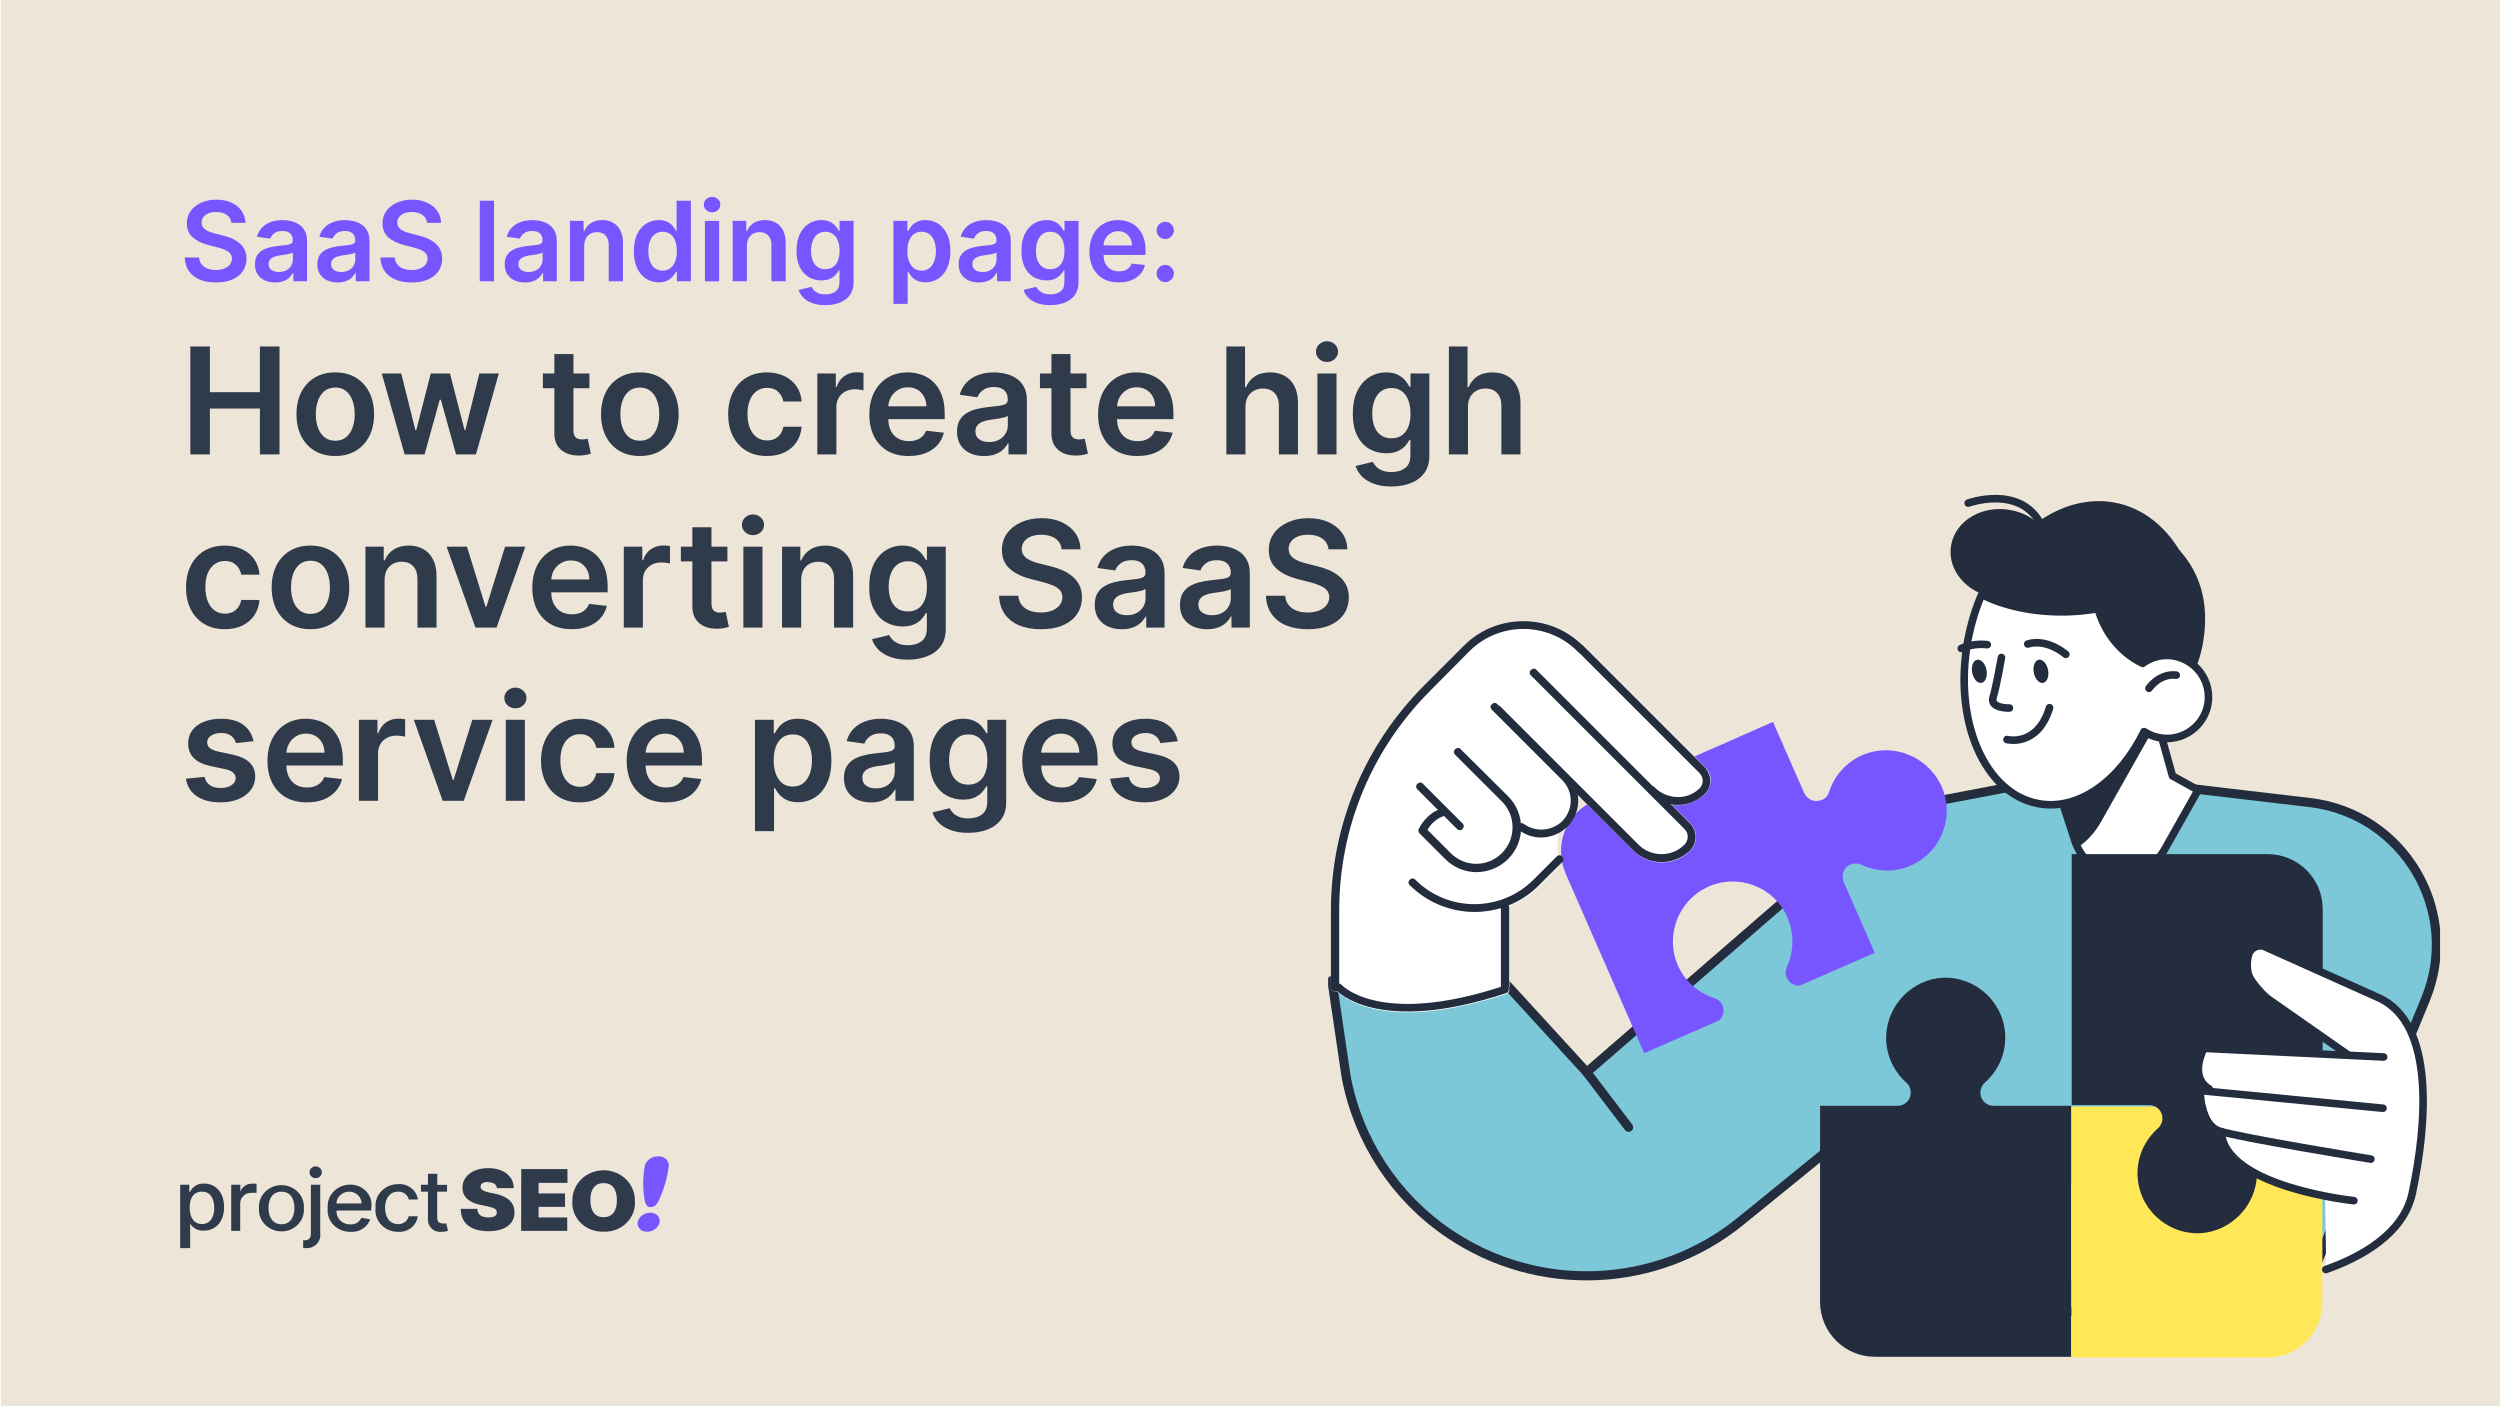
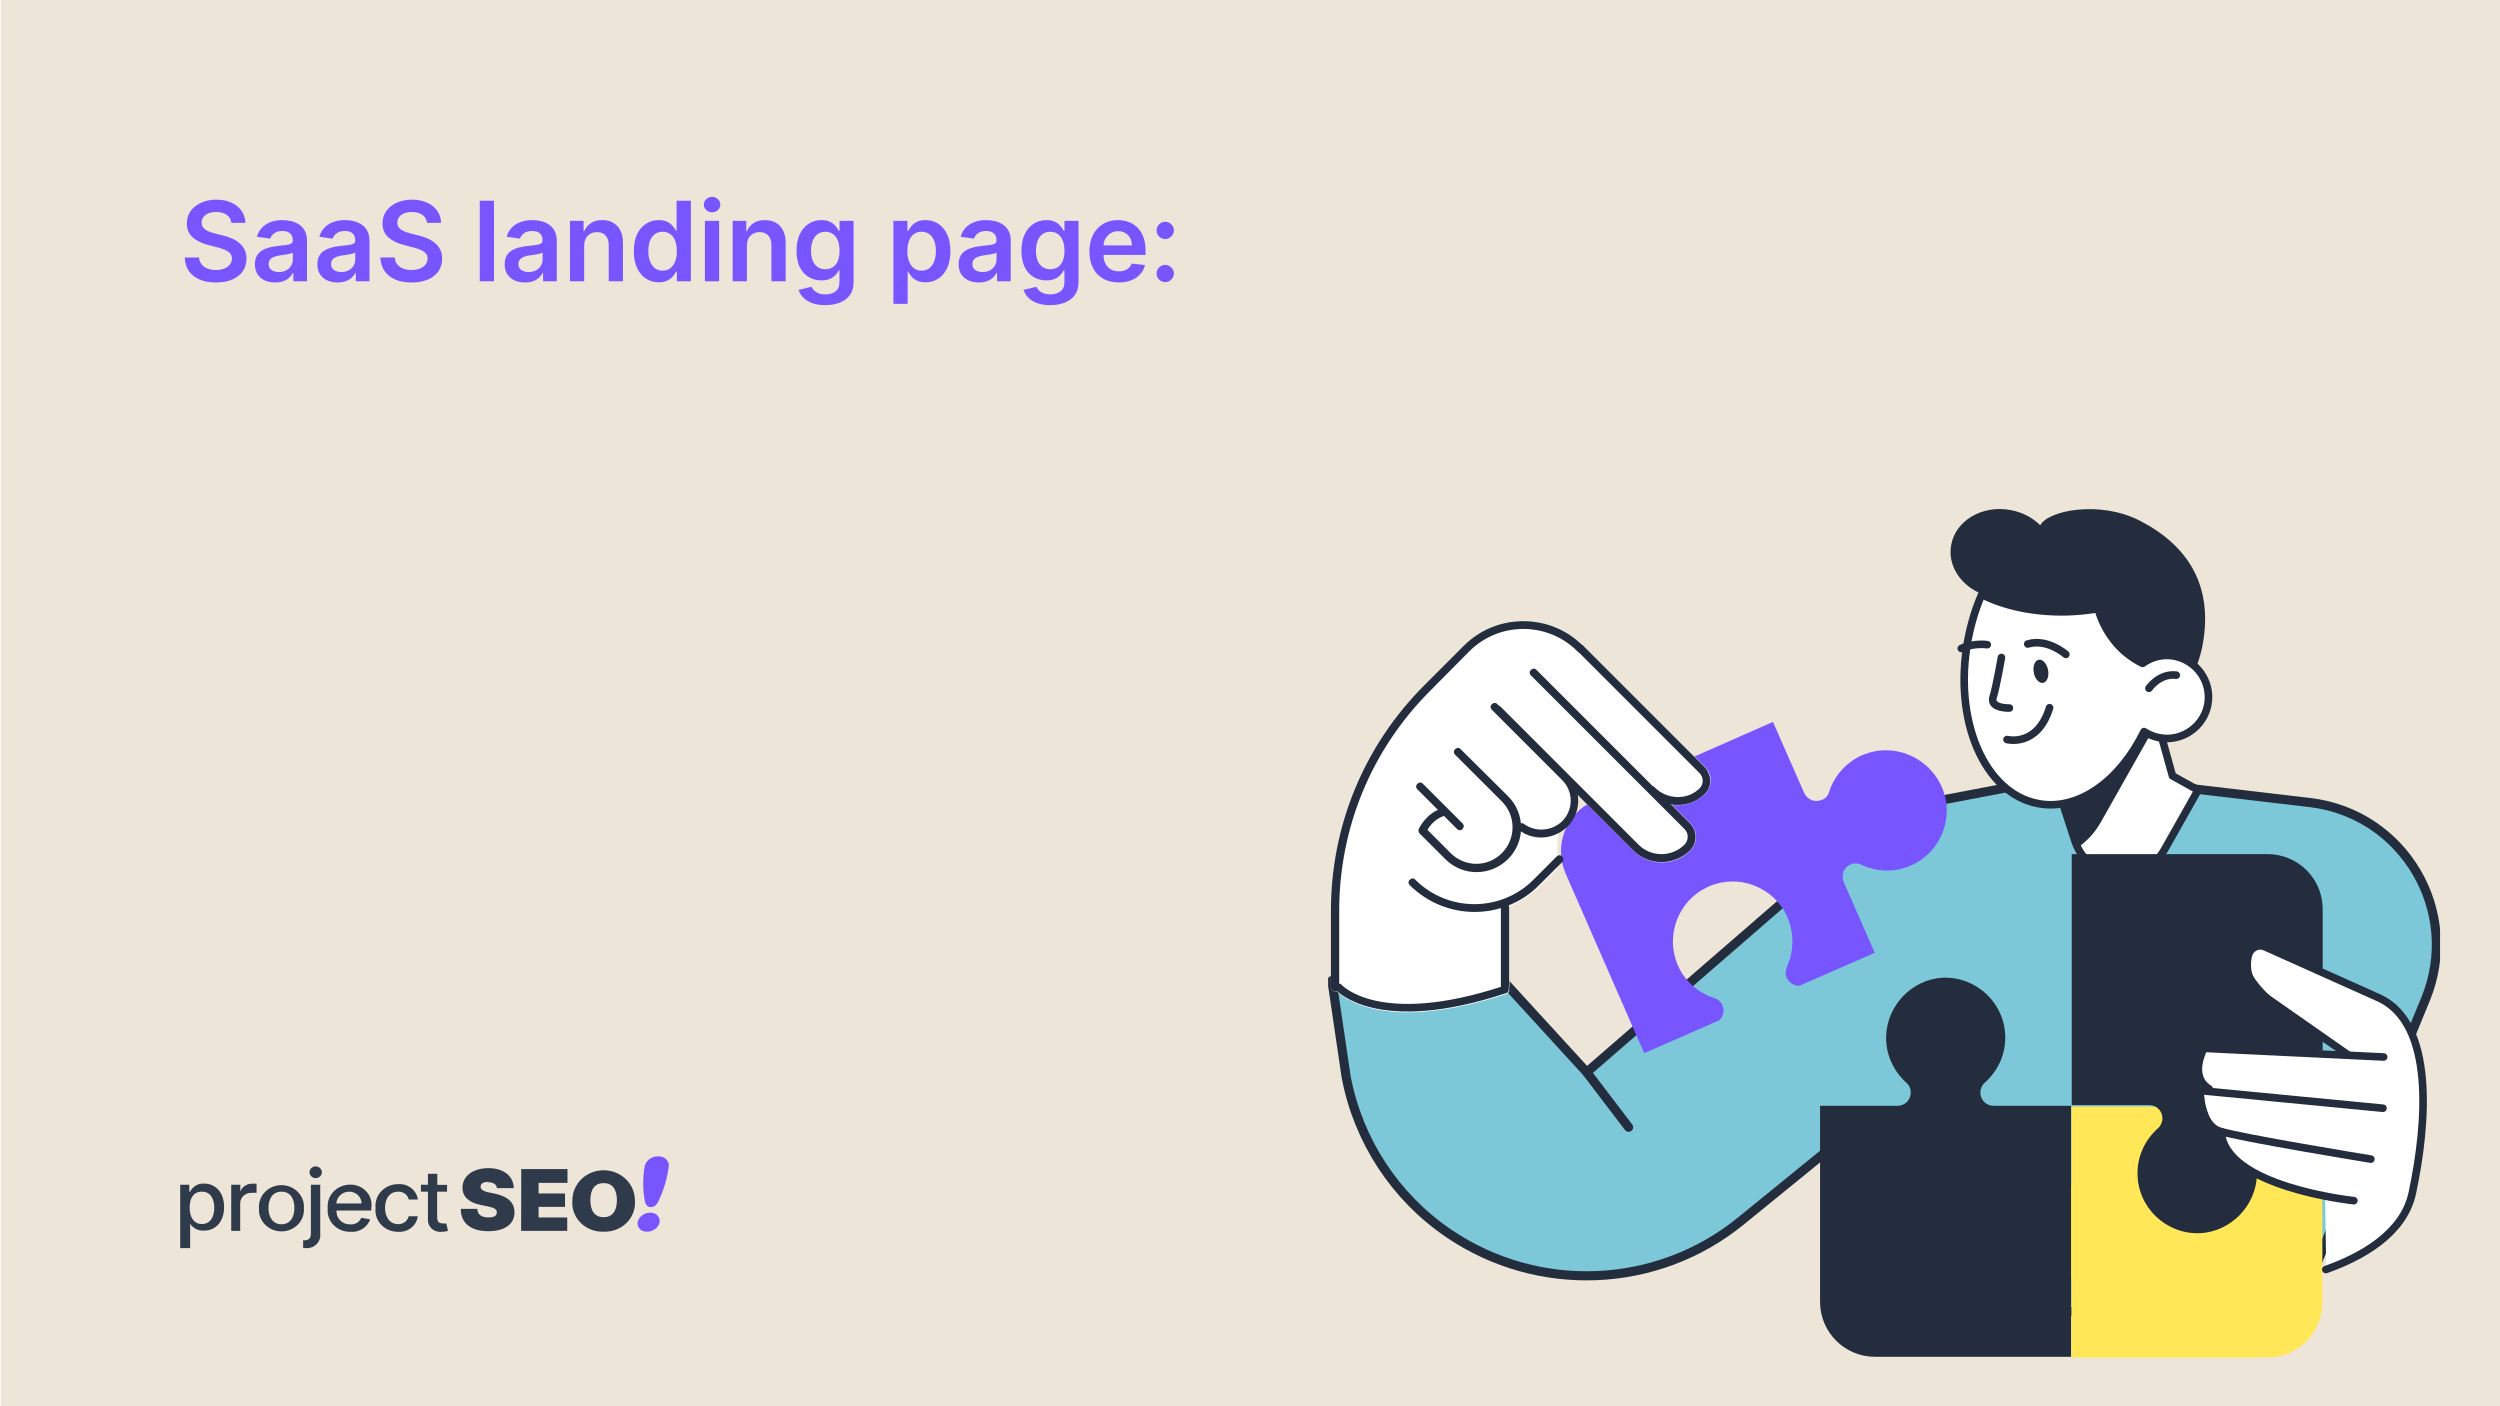
<svg xmlns="http://www.w3.org/2000/svg" width="1920" height="1080" viewBox="0 0 1920 1080" fill="none">
  <rect x="0" y="0" width="1920" height="1080" fill="#808080" stroke="none" />
  <g clip-path="url(#clip0_147_1111)">
    <rect width="1920" height="1080" fill="white" />
    <g clip-path="url(#clip1_147_1111)">
      <rect width="1920" height="1080" transform="translate(0.667)" fill="white" />
      <rect x="-91.813" y="-132.813" width="2106.26" height="1294.15" rx="27.308" fill="#EDE5D8" stroke="#2F3A4B" stroke-width="2.375" />
      <path d="M177.693 171.176C177.411 168.54 176.224 166.487 174.131 165.018C172.058 163.549 169.362 162.815 166.042 162.815C163.707 162.815 161.705 163.167 160.035 163.871C158.365 164.575 157.087 165.531 156.201 166.739C155.316 167.946 154.863 169.324 154.843 170.874C154.843 172.162 155.135 173.279 155.718 174.224C156.322 175.17 157.137 175.975 158.163 176.639C159.19 177.283 160.327 177.826 161.574 178.269C162.822 178.712 164.08 179.084 165.347 179.386L171.143 180.835C173.477 181.378 175.721 182.113 177.874 183.038C180.047 183.964 181.989 185.131 183.7 186.54C185.43 187.948 186.799 189.649 187.805 191.641C188.811 193.633 189.314 195.967 189.314 198.644C189.314 202.266 188.388 205.455 186.537 208.212C184.686 210.949 182.009 213.092 178.508 214.642C175.027 216.171 170.811 216.936 165.86 216.936C161.051 216.936 156.875 216.191 153.334 214.702C149.812 213.213 147.055 211.04 145.063 208.182C143.091 205.325 142.025 201.843 141.864 197.738H152.881C153.042 199.891 153.706 201.682 154.873 203.111C156.04 204.54 157.56 205.606 159.431 206.311C161.323 207.015 163.436 207.367 165.77 207.367C168.205 207.367 170.338 207.005 172.169 206.281C174.02 205.536 175.469 204.51 176.516 203.202C177.562 201.874 178.095 200.324 178.115 198.553C178.095 196.943 177.622 195.615 176.697 194.569C175.771 193.502 174.473 192.617 172.803 191.913C171.153 191.188 169.221 190.544 167.007 189.981L159.974 188.17C154.883 186.862 150.859 184.88 147.901 182.223C144.963 179.547 143.494 175.995 143.494 171.568C143.494 167.926 144.48 164.736 146.452 162C148.444 159.263 151.15 157.14 154.571 155.631C157.992 154.101 161.866 153.337 166.192 153.337C170.579 153.337 174.423 154.101 177.723 155.631C181.043 157.14 183.649 159.243 185.541 161.939C187.432 164.616 188.408 167.694 188.469 171.176H177.693ZM211.306 216.936C208.368 216.936 205.722 216.413 203.368 215.366C201.033 214.3 199.182 212.73 197.814 210.657C196.465 208.585 195.791 206.029 195.791 202.99C195.791 200.374 196.274 198.211 197.24 196.501C198.206 194.79 199.524 193.422 201.194 192.396C202.865 191.369 204.746 190.595 206.839 190.071C208.952 189.528 211.135 189.136 213.389 188.894C216.106 188.612 218.309 188.361 219.999 188.14C221.69 187.898 222.917 187.536 223.682 187.053C224.467 186.55 224.859 185.775 224.859 184.729V184.548C224.859 182.274 224.185 180.513 222.837 179.265C221.488 178.018 219.547 177.394 217.011 177.394C214.335 177.394 212.212 177.977 210.642 179.145C209.093 180.312 208.046 181.69 207.503 183.28L197.3 181.831C198.105 179.014 199.434 176.659 201.285 174.768C203.136 172.856 205.4 171.427 208.076 170.482C210.753 169.516 213.711 169.033 216.951 169.033C219.184 169.033 221.408 169.294 223.622 169.817C225.835 170.341 227.857 171.206 229.689 172.413C231.52 173.601 232.989 175.221 234.096 177.273C235.222 179.326 235.786 181.891 235.786 184.97V216H225.282V209.631H224.919C224.255 210.919 223.32 212.126 222.112 213.253C220.925 214.36 219.426 215.255 217.615 215.94C215.824 216.604 213.721 216.936 211.306 216.936ZM214.144 208.907C216.337 208.907 218.239 208.474 219.848 207.609C221.458 206.723 222.696 205.556 223.561 204.107C224.447 202.658 224.889 201.079 224.889 199.368V193.905C224.547 194.187 223.964 194.448 223.139 194.69C222.334 194.931 221.428 195.142 220.422 195.324C219.416 195.505 218.42 195.666 217.434 195.806C216.448 195.947 215.592 196.068 214.868 196.169C213.238 196.39 211.779 196.752 210.491 197.255C209.203 197.758 208.187 198.463 207.443 199.368C206.698 200.254 206.326 201.401 206.326 202.809C206.326 204.822 207.06 206.341 208.529 207.367C209.998 208.393 211.87 208.907 214.144 208.907ZM259.265 216.936C256.327 216.936 253.681 216.413 251.326 215.366C248.992 214.3 247.141 212.73 245.772 210.657C244.424 208.585 243.75 206.029 243.75 202.99C243.75 200.374 244.233 198.211 245.199 196.501C246.165 194.79 247.483 193.422 249.153 192.396C250.823 191.369 252.705 190.595 254.797 190.071C256.91 189.528 259.094 189.136 261.348 188.894C264.064 188.612 266.268 188.361 267.958 188.14C269.648 187.898 270.876 187.536 271.64 187.053C272.425 186.55 272.818 185.775 272.818 184.729V184.548C272.818 182.274 272.144 180.513 270.795 179.265C269.447 178.018 267.505 177.394 264.97 177.394C262.293 177.394 260.17 177.977 258.601 179.145C257.051 180.312 256.005 181.69 255.461 183.28L245.259 181.831C246.064 179.014 247.392 176.659 249.243 174.768C251.095 172.856 253.359 171.427 256.035 170.482C258.711 169.516 261.669 169.033 264.909 169.033C267.143 169.033 269.367 169.294 271.58 169.817C273.794 170.341 275.816 171.206 277.647 172.413C279.478 173.601 280.947 175.221 282.054 177.273C283.181 179.326 283.745 181.891 283.745 184.97V216H273.24V209.631H272.878C272.214 210.919 271.278 212.126 270.071 213.253C268.884 214.36 267.384 215.255 265.573 215.94C263.782 216.604 261.68 216.936 259.265 216.936ZM262.102 208.907C264.296 208.907 266.197 208.474 267.807 207.609C269.417 206.723 270.654 205.556 271.52 204.107C272.405 202.658 272.848 201.079 272.848 199.368V193.905C272.506 194.187 271.922 194.448 271.097 194.69C270.292 194.931 269.387 195.142 268.381 195.324C267.374 195.505 266.378 195.666 265.392 195.806C264.406 195.947 263.551 196.068 262.827 196.169C261.197 196.39 259.738 196.752 258.45 197.255C257.162 197.758 256.146 198.463 255.401 199.368C254.657 200.254 254.284 201.401 254.284 202.809C254.284 204.822 255.019 206.341 256.488 207.367C257.957 208.393 259.828 208.907 262.102 208.907ZM327.96 171.176C327.678 168.54 326.491 166.487 324.398 165.018C322.326 163.549 319.629 162.815 316.309 162.815C313.975 162.815 311.972 163.167 310.302 163.871C308.632 164.575 307.354 165.531 306.469 166.739C305.583 167.946 305.131 169.324 305.11 170.874C305.11 172.162 305.402 173.279 305.986 174.224C306.589 175.17 307.404 175.975 308.431 176.639C309.457 177.283 310.594 177.826 311.842 178.269C313.089 178.712 314.347 179.084 315.615 179.386L321.41 180.835C323.744 181.378 325.988 182.113 328.141 183.038C330.315 183.964 332.256 185.131 333.967 186.54C335.698 187.948 337.066 189.649 338.072 191.641C339.078 193.633 339.581 195.967 339.581 198.644C339.581 202.266 338.656 205.455 336.804 208.212C334.953 210.949 332.277 213.092 328.775 214.642C325.294 216.171 321.078 216.936 316.128 216.936C311.318 216.936 307.143 216.191 303.601 214.702C300.08 213.213 297.323 211.04 295.331 208.182C293.359 205.325 292.292 201.843 292.131 197.738H303.148C303.309 199.891 303.973 201.682 305.141 203.111C306.308 204.54 307.827 205.606 309.698 206.311C311.59 207.015 313.703 207.367 316.037 207.367C318.472 207.367 320.605 207.005 322.436 206.281C324.288 205.536 325.737 204.51 326.783 203.202C327.829 201.874 328.363 200.324 328.383 198.553C328.363 196.943 327.89 195.615 326.964 194.569C326.038 193.502 324.741 192.617 323.07 191.913C321.42 191.188 319.488 190.544 317.275 189.981L310.242 188.17C305.151 186.862 301.126 184.88 298.168 182.223C295.23 179.547 293.761 175.995 293.761 171.568C293.761 167.926 294.747 164.736 296.719 162C298.711 159.263 301.418 157.14 304.839 155.631C308.26 154.101 312.133 153.337 316.46 153.337C320.847 153.337 324.69 154.101 327.99 155.631C331.311 157.14 333.917 159.243 335.808 161.939C337.7 164.616 338.676 167.694 338.736 171.176H327.96ZM379.393 154.182V216H368.466V154.182H379.393ZM403.121 216.936C400.183 216.936 397.536 216.413 395.182 215.366C392.848 214.3 390.996 212.73 389.628 210.657C388.28 208.585 387.606 206.029 387.606 202.99C387.606 200.374 388.089 198.211 389.055 196.501C390.02 194.79 391.339 193.422 393.009 192.396C394.679 191.369 396.56 190.595 398.653 190.071C400.766 189.528 402.95 189.136 405.203 188.894C407.92 188.612 410.123 188.361 411.814 188.14C413.504 187.898 414.732 187.536 415.496 187.053C416.281 186.55 416.674 185.775 416.674 184.729V184.548C416.674 182.274 415.999 180.513 414.651 179.265C413.303 178.018 411.361 177.394 408.826 177.394C406.149 177.394 404.026 177.977 402.457 179.145C400.907 180.312 399.861 181.69 399.317 183.28L389.115 181.831C389.92 179.014 391.248 176.659 393.099 174.768C394.951 172.856 397.214 171.427 399.891 170.482C402.567 169.516 405.525 169.033 408.765 169.033C410.999 169.033 413.222 169.294 415.436 169.817C417.649 170.341 419.672 171.206 421.503 172.413C423.334 173.601 424.803 175.221 425.91 177.273C427.037 179.326 427.6 181.891 427.6 184.97V216H417.096V209.631H416.734C416.07 210.919 415.134 212.126 413.927 213.253C412.739 214.36 411.24 215.255 409.429 215.94C407.638 216.604 405.535 216.936 403.121 216.936ZM405.958 208.907C408.151 208.907 410.053 208.474 411.663 207.609C413.273 206.723 414.51 205.556 415.376 204.107C416.261 202.658 416.704 201.079 416.704 199.368V193.905C416.362 194.187 415.778 194.448 414.953 194.69C414.148 194.931 413.243 195.142 412.236 195.324C411.23 195.505 410.234 195.666 409.248 195.806C408.262 195.947 407.407 196.068 406.682 196.169C405.052 196.39 403.594 196.752 402.306 197.255C401.018 197.758 400.002 198.463 399.257 199.368C398.512 200.254 398.14 201.401 398.14 202.809C398.14 204.822 398.875 206.341 400.344 207.367C401.813 208.393 403.684 208.907 405.958 208.907ZM448.664 188.834V216H437.738V169.636H448.181V177.515H448.725C449.791 174.919 451.492 172.856 453.826 171.327C456.18 169.797 459.088 169.033 462.549 169.033C465.749 169.033 468.536 169.717 470.911 171.085C473.305 172.454 475.156 174.436 476.464 177.032C477.793 179.627 478.447 182.777 478.426 186.479V216H467.5V188.17C467.5 185.071 466.695 182.646 465.085 180.895C463.495 179.145 461.292 178.269 458.474 178.269C456.563 178.269 454.862 178.692 453.373 179.537C451.904 180.362 450.747 181.559 449.902 183.129C449.077 184.699 448.664 186.6 448.664 188.834ZM505.89 216.815C502.247 216.815 498.988 215.879 496.11 214.008C493.232 212.136 490.958 209.42 489.288 205.858C487.618 202.296 486.783 197.97 486.783 192.879C486.783 187.727 487.628 183.38 489.318 179.839C491.029 176.277 493.333 173.591 496.231 171.779C499.128 169.948 502.358 169.033 505.92 169.033C508.637 169.033 510.87 169.496 512.621 170.421C514.372 171.327 515.76 172.423 516.786 173.711C517.813 174.979 518.608 176.176 519.171 177.303H519.624V154.182H530.581V216H519.835V208.695H519.171C518.608 209.822 517.793 211.02 516.726 212.287C515.66 213.535 514.251 214.601 512.5 215.487C510.749 216.372 508.546 216.815 505.89 216.815ZM508.938 207.85C511.253 207.85 513.225 207.226 514.855 205.979C516.485 204.711 517.722 202.95 518.567 200.696C519.412 198.443 519.835 195.817 519.835 192.818C519.835 189.82 519.412 187.214 518.567 185C517.742 182.787 516.515 181.066 514.885 179.839C513.275 178.611 511.293 177.998 508.938 177.998C506.503 177.998 504.471 178.631 502.841 179.899C501.211 181.167 499.984 182.918 499.159 185.151C498.334 187.385 497.921 189.941 497.921 192.818C497.921 195.716 498.334 198.302 499.159 200.576C500.004 202.829 501.241 204.61 502.871 205.918C504.521 207.206 506.544 207.85 508.938 207.85ZM541.375 216V169.636H552.301V216H541.375ZM546.868 163.056C545.138 163.056 543.648 162.483 542.401 161.336C541.153 160.168 540.529 158.77 540.529 157.14C540.529 155.49 541.153 154.091 542.401 152.944C543.648 151.777 545.138 151.194 546.868 151.194C548.619 151.194 550.108 151.777 551.335 152.944C552.583 154.091 553.207 155.49 553.207 157.14C553.207 158.77 552.583 160.168 551.335 161.336C550.108 162.483 548.619 163.056 546.868 163.056ZM573.614 188.834V216H562.688V169.636H573.131V177.515H573.675C574.741 174.919 576.442 172.856 578.776 171.327C581.13 169.797 584.038 169.033 587.499 169.033C590.699 169.033 593.486 169.717 595.861 171.085C598.255 172.454 600.107 174.436 601.415 177.032C602.743 179.627 603.397 182.777 603.377 186.479V216H592.45V188.17C592.45 185.071 591.645 182.646 590.035 180.895C588.445 179.145 586.242 178.269 583.424 178.269C581.513 178.269 579.812 178.692 578.323 179.537C576.854 180.362 575.697 181.559 574.852 183.129C574.027 184.699 573.614 186.6 573.614 188.834ZM633.798 234.352C629.874 234.352 626.503 233.819 623.686 232.752C620.869 231.706 618.605 230.297 616.894 228.527C615.184 226.756 613.997 224.794 613.333 222.641L623.173 220.256C623.616 221.162 624.259 222.057 625.105 222.942C625.95 223.848 627.087 224.593 628.515 225.176C629.964 225.78 631.786 226.082 633.979 226.082C637.078 226.082 639.644 225.327 641.676 223.818C643.708 222.329 644.725 219.874 644.725 216.453V207.669H644.181C643.618 208.796 642.793 209.953 641.706 211.14C640.64 212.328 639.221 213.324 637.45 214.129C635.699 214.933 633.496 215.336 630.84 215.336C627.278 215.336 624.048 214.501 621.15 212.831C618.273 211.14 615.979 208.625 614.268 205.284C612.578 201.924 611.733 197.718 611.733 192.667C611.733 187.576 612.578 183.28 614.268 179.778C615.979 176.257 618.283 173.591 621.181 171.779C624.078 169.948 627.308 169.033 630.87 169.033C633.587 169.033 635.82 169.496 637.571 170.421C639.342 171.327 640.75 172.423 641.797 173.711C642.843 174.979 643.638 176.176 644.181 177.303H644.785V169.636H655.561V216.755C655.561 220.719 654.615 223.999 652.724 226.595C650.832 229.191 648.246 231.133 644.966 232.42C641.686 233.708 637.963 234.352 633.798 234.352ZM633.888 206.763C636.203 206.763 638.175 206.2 639.805 205.073C641.435 203.946 642.672 202.326 643.517 200.213C644.362 198.1 644.785 195.565 644.785 192.607C644.785 189.689 644.362 187.133 643.517 184.94C642.692 182.747 641.465 181.046 639.835 179.839C638.225 178.611 636.243 177.998 633.888 177.998C631.453 177.998 629.421 178.631 627.791 179.899C626.161 181.167 624.934 182.908 624.109 185.121C623.283 187.315 622.871 189.81 622.871 192.607C622.871 195.444 623.283 197.929 624.109 200.062C624.954 202.175 626.191 203.826 627.821 205.013C629.471 206.18 631.494 206.763 633.888 206.763ZM686.143 233.386V169.636H696.889V177.303H697.523C698.087 176.176 698.881 174.979 699.908 173.711C700.934 172.423 702.322 171.327 704.073 170.421C705.824 169.496 708.058 169.033 710.774 169.033C714.356 169.033 717.586 169.948 720.463 171.779C723.361 173.591 725.655 176.277 727.346 179.839C729.056 183.38 729.911 187.727 729.911 192.879C729.911 197.97 729.076 202.296 727.406 205.858C725.736 209.42 723.462 212.136 720.584 214.008C717.707 215.879 714.447 216.815 710.804 216.815C708.148 216.815 705.945 216.372 704.194 215.487C702.443 214.601 701.035 213.535 699.968 212.287C698.922 211.02 698.107 209.822 697.523 208.695H697.07V233.386H686.143ZM696.859 192.818C696.859 195.817 697.282 198.443 698.127 200.696C698.992 202.95 700.23 204.711 701.839 205.979C703.469 207.226 705.442 207.85 707.756 207.85C710.17 207.85 712.193 207.206 713.823 205.918C715.453 204.61 716.68 202.829 717.505 200.576C718.35 198.302 718.773 195.716 718.773 192.818C718.773 189.941 718.361 187.385 717.536 185.151C716.71 182.918 715.483 181.167 713.853 179.899C712.223 178.631 710.191 177.998 707.756 177.998C705.421 177.998 703.439 178.611 701.809 179.839C700.179 181.066 698.942 182.787 698.097 185C697.272 187.214 696.859 189.82 696.859 192.818ZM751.76 216.936C748.822 216.936 746.176 216.413 743.821 215.366C741.487 214.3 739.636 212.73 738.268 210.657C736.919 208.585 736.245 206.029 736.245 202.99C736.245 200.374 736.728 198.211 737.694 196.501C738.66 194.79 739.978 193.422 741.648 192.396C743.318 191.369 745.2 190.595 747.293 190.071C749.406 189.528 751.589 189.136 753.843 188.894C756.559 188.612 758.763 188.361 760.453 188.14C762.144 187.898 763.371 187.536 764.136 187.053C764.921 186.55 765.313 185.775 765.313 184.729V184.548C765.313 182.274 764.639 180.513 763.291 179.265C761.942 178.018 760 177.394 757.465 177.394C754.789 177.394 752.666 177.977 751.096 179.145C749.547 180.312 748.5 181.69 747.957 183.28L737.754 181.831C738.559 179.014 739.887 176.659 741.739 174.768C743.59 172.856 745.854 171.427 748.53 170.482C751.207 169.516 754.165 169.033 757.405 169.033C759.638 169.033 761.862 169.294 764.075 169.817C766.289 170.341 768.311 171.206 770.143 172.413C771.974 173.601 773.443 175.221 774.549 177.273C775.676 179.326 776.24 181.891 776.24 184.97V216H765.736V209.631H765.373C764.709 210.919 763.774 212.126 762.566 213.253C761.379 214.36 759.88 215.255 758.069 215.94C756.278 216.604 754.175 216.936 751.76 216.936ZM754.597 208.907C756.791 208.907 758.692 208.474 760.302 207.609C761.912 206.723 763.15 205.556 764.015 204.107C764.9 202.658 765.343 201.079 765.343 199.368V193.905C765.001 194.187 764.417 194.448 763.592 194.69C762.788 194.931 761.882 195.142 760.876 195.324C759.87 195.505 758.874 195.666 757.888 195.806C756.901 195.947 756.046 196.068 755.322 196.169C753.692 196.39 752.233 196.752 750.945 197.255C749.657 197.758 748.641 198.463 747.896 199.368C747.152 200.254 746.78 201.401 746.78 202.809C746.78 204.822 747.514 206.341 748.983 207.367C750.452 208.393 752.323 208.907 754.597 208.907ZM806.54 234.352C802.616 234.352 799.246 233.819 796.429 232.752C793.611 231.706 791.347 230.297 789.637 228.527C787.927 226.756 786.739 224.794 786.075 222.641L795.915 220.256C796.358 221.162 797.002 222.057 797.847 222.942C798.692 223.848 799.829 224.593 801.258 225.176C802.707 225.78 804.528 226.082 806.722 226.082C809.82 226.082 812.386 225.327 814.419 223.818C816.451 222.329 817.467 219.874 817.467 216.453V207.669H816.924C816.36 208.796 815.535 209.953 814.449 211.14C813.382 212.328 811.964 213.324 810.193 214.129C808.442 214.933 806.239 215.336 803.582 215.336C800.021 215.336 796.791 214.501 793.893 212.831C791.015 211.14 788.721 208.625 787.011 205.284C785.321 201.924 784.475 197.718 784.475 192.667C784.475 187.576 785.321 183.28 787.011 179.778C788.721 176.257 791.025 173.591 793.923 171.779C796.821 169.948 800.051 169.033 803.612 169.033C806.329 169.033 808.563 169.496 810.313 170.421C812.084 171.327 813.493 172.423 814.539 173.711C815.586 174.979 816.381 176.176 816.924 177.303H817.528V169.636H828.304V216.755C828.304 220.719 827.358 223.999 825.466 226.595C823.575 229.191 820.989 231.133 817.709 232.42C814.429 233.708 810.706 234.352 806.54 234.352ZM806.631 206.763C808.945 206.763 810.917 206.2 812.547 205.073C814.177 203.946 815.415 202.326 816.26 200.213C817.105 198.1 817.528 195.565 817.528 192.607C817.528 189.689 817.105 187.133 816.26 184.94C815.435 182.747 814.207 181.046 812.577 179.839C810.967 178.611 808.985 177.998 806.631 177.998C804.196 177.998 802.164 178.631 800.534 179.899C798.904 181.167 797.676 182.908 796.851 185.121C796.026 187.315 795.614 189.81 795.614 192.607C795.614 195.444 796.026 197.929 796.851 200.062C797.696 202.175 798.934 203.826 800.564 205.013C802.214 206.18 804.236 206.763 806.631 206.763ZM859.178 216.906C854.529 216.906 850.515 215.94 847.134 214.008C843.773 212.056 841.188 209.299 839.376 205.737C837.565 202.155 836.66 197.94 836.66 193.09C836.66 188.321 837.565 184.135 839.376 180.533C841.208 176.911 843.763 174.094 847.043 172.081C850.323 170.049 854.177 169.033 858.604 169.033C861.462 169.033 864.158 169.496 866.694 170.421C869.249 171.327 871.503 172.735 873.455 174.647C875.427 176.559 876.977 178.994 878.103 181.952C879.23 184.89 879.794 188.391 879.794 192.456V195.806H841.791V188.441H869.32C869.3 186.349 868.847 184.487 867.961 182.857C867.076 181.207 865.838 179.909 864.249 178.963C862.679 178.018 860.848 177.545 858.755 177.545C856.521 177.545 854.559 178.088 852.869 179.175C851.179 180.241 849.861 181.65 848.915 183.401C847.989 185.131 847.516 187.033 847.496 189.105V195.535C847.496 198.231 847.989 200.545 848.975 202.477C849.961 204.389 851.34 205.858 853.111 206.884C854.881 207.89 856.954 208.393 859.329 208.393C860.918 208.393 862.357 208.172 863.645 207.729C864.933 207.267 866.05 206.592 866.995 205.707C867.941 204.822 868.656 203.725 869.139 202.417L879.341 203.564C878.697 206.26 877.47 208.615 875.658 210.627C873.868 212.619 871.573 214.169 868.776 215.276C865.979 216.362 862.78 216.906 859.178 216.906ZM894.919 216.664C893.088 216.664 891.518 216.02 890.21 214.732C888.902 213.444 888.258 211.875 888.278 210.023C888.258 208.212 888.902 206.663 890.21 205.375C891.518 204.087 893.088 203.443 894.919 203.443C896.69 203.443 898.229 204.087 899.537 205.375C900.865 206.663 901.539 208.212 901.56 210.023C901.539 211.251 901.217 212.368 900.594 213.374C899.99 214.38 899.185 215.185 898.179 215.789C897.193 216.372 896.106 216.664 894.919 216.664ZM894.919 183.582C893.088 183.582 891.518 182.938 890.21 181.65C888.902 180.342 888.258 178.772 888.278 176.941C888.258 175.13 888.902 173.58 890.21 172.293C891.518 170.985 893.088 170.331 894.919 170.331C896.69 170.331 898.229 170.985 899.537 172.293C900.865 173.58 901.539 175.13 901.56 176.941C901.539 178.148 901.217 179.255 900.594 180.261C899.99 181.268 899.185 182.072 898.179 182.676C897.193 183.28 896.106 183.582 894.919 183.582Z" fill="#7856FF" />
-       <path d="M146.178 349V266.091H161.197V301.19H199.615V266.091H214.675V349H199.615V313.78H161.197V349H146.178ZM257.485 350.214C251.413 350.214 246.15 348.879 241.697 346.207C237.244 343.535 233.789 339.797 231.333 334.993C228.904 330.189 227.69 324.575 227.69 318.152C227.69 311.729 228.904 306.102 231.333 301.271C233.789 296.44 237.244 292.688 241.697 290.016C246.15 287.344 251.413 286.009 257.485 286.009C263.558 286.009 268.821 287.344 273.274 290.016C277.727 292.688 281.168 296.44 283.597 301.271C286.053 306.102 287.281 311.729 287.281 318.152C287.281 324.575 286.053 330.189 283.597 334.993C281.168 339.797 277.727 343.535 273.274 346.207C268.821 348.879 263.558 350.214 257.485 350.214ZM257.566 338.474C260.859 338.474 263.612 337.57 265.825 335.762C268.038 333.927 269.684 331.471 270.764 328.394C271.87 325.317 272.424 321.89 272.424 318.112C272.424 314.306 271.87 310.865 270.764 307.788C269.684 304.685 268.038 302.215 265.825 300.38C263.612 298.545 260.859 297.627 257.566 297.627C254.193 297.627 251.386 298.545 249.146 300.38C246.933 302.215 245.273 304.685 244.167 307.788C243.087 310.865 242.547 314.306 242.547 318.112C242.547 321.89 243.087 325.317 244.167 328.394C245.273 331.471 246.933 333.927 249.146 335.762C251.386 337.57 254.193 338.474 257.566 338.474ZM310.771 349L293.202 286.818H308.14L319.07 330.54H319.637L330.81 286.818H345.586L356.76 330.297H357.367L368.135 286.818H383.114L365.504 349H350.242L338.583 306.979H337.733L326.074 349H310.771ZM452.674 286.818V298.153H416.928V286.818H452.674ZM425.753 271.92H440.408V330.297C440.408 332.267 440.705 333.778 441.298 334.831C441.919 335.857 442.729 336.558 443.727 336.936C444.726 337.314 445.832 337.503 447.047 337.503C447.964 337.503 448.801 337.435 449.557 337.3C450.339 337.165 450.933 337.044 451.338 336.936L453.808 348.393C453.025 348.663 451.905 348.96 450.447 349.283C449.017 349.607 447.263 349.796 445.185 349.85C441.514 349.958 438.208 349.405 435.266 348.19C432.325 346.949 429.99 345.033 428.263 342.442C426.563 339.851 425.726 336.612 425.753 332.726V271.92ZM491.386 350.214C485.313 350.214 480.051 348.879 475.597 346.207C471.144 343.535 467.69 339.797 465.234 334.993C462.805 330.189 461.59 324.575 461.59 318.152C461.59 311.729 462.805 306.102 465.234 301.271C467.69 296.44 471.144 292.688 475.597 290.016C480.051 287.344 485.313 286.009 491.386 286.009C497.458 286.009 502.721 287.344 507.174 290.016C511.627 292.688 515.068 296.44 517.497 301.271C519.953 306.102 521.181 311.729 521.181 318.152C521.181 324.575 519.953 330.189 517.497 334.993C515.068 339.797 511.627 343.535 507.174 346.207C502.721 348.879 497.458 350.214 491.386 350.214ZM491.467 338.474C494.759 338.474 497.512 337.57 499.725 335.762C501.938 333.927 503.585 331.471 504.664 328.394C505.771 325.317 506.324 321.89 506.324 318.112C506.324 314.306 505.771 310.865 504.664 307.788C503.585 304.685 501.938 302.215 499.725 300.38C497.512 298.545 494.759 297.627 491.467 297.627C488.093 297.627 485.286 298.545 483.046 300.38C480.833 302.215 479.173 304.685 478.067 307.788C476.987 310.865 476.448 314.306 476.448 318.112C476.448 321.89 476.987 325.317 478.067 328.394C479.173 331.471 480.833 333.927 483.046 335.762C485.286 337.57 488.093 338.474 491.467 338.474ZM589.021 350.214C582.813 350.214 577.483 348.852 573.03 346.126C568.604 343.4 565.19 339.635 562.788 334.831C560.413 330 559.225 324.44 559.225 318.152C559.225 311.837 560.44 306.263 562.869 301.433C565.298 296.575 568.725 292.796 573.151 290.097C577.604 287.371 582.867 286.009 588.94 286.009C593.987 286.009 598.453 286.94 602.339 288.802C606.253 290.637 609.37 293.241 611.691 296.615C614.012 299.962 615.335 303.875 615.658 308.355H601.651C601.085 305.359 599.735 302.863 597.603 300.866C595.498 298.842 592.678 297.83 589.142 297.83C586.146 297.83 583.515 298.639 581.248 300.259C578.981 301.851 577.213 304.145 575.945 307.141C574.703 310.136 574.082 313.726 574.082 317.909C574.082 322.146 574.703 325.79 575.945 328.839C577.186 331.862 578.927 334.197 581.167 335.843C583.434 337.462 586.092 338.272 589.142 338.272C591.301 338.272 593.231 337.867 594.931 337.058C596.658 336.221 598.102 335.02 599.263 333.455C600.423 331.889 601.219 329.987 601.651 327.746H615.658C615.308 332.146 614.012 336.045 611.772 339.446C609.532 342.82 606.482 345.464 602.623 347.381C598.763 349.27 594.229 350.214 589.021 350.214ZM627.692 349V286.818H641.901V297.182H642.549C643.683 293.592 645.626 290.826 648.379 288.883C651.159 286.913 654.33 285.928 657.892 285.928C658.702 285.928 659.606 285.968 660.605 286.049C661.63 286.103 662.48 286.197 663.155 286.332V299.813C662.534 299.597 661.549 299.408 660.2 299.246C658.877 299.058 657.595 298.963 656.354 298.963C653.682 298.963 651.28 299.543 649.148 300.704C647.043 301.837 645.383 303.416 644.169 305.44C642.954 307.464 642.347 309.799 642.347 312.444V349H627.692ZM697.859 350.214C691.625 350.214 686.24 348.919 681.706 346.328C677.199 343.71 673.731 340.013 671.302 335.236C668.873 330.432 667.659 324.778 667.659 318.273C667.659 311.877 668.873 306.263 671.302 301.433C673.758 296.575 677.186 292.796 681.585 290.097C685.984 287.371 691.152 286.009 697.09 286.009C700.922 286.009 704.539 286.629 707.939 287.871C711.367 289.085 714.39 290.974 717.007 293.538C719.652 296.102 721.73 299.368 723.242 303.335C724.753 307.276 725.509 311.972 725.509 317.423V321.917H674.541V312.039H711.461C711.434 309.232 710.827 306.736 709.64 304.55C708.452 302.337 706.792 300.596 704.66 299.327C702.555 298.059 700.099 297.425 697.292 297.425C694.297 297.425 691.665 298.153 689.398 299.611C687.131 301.041 685.363 302.93 684.095 305.278C682.853 307.599 682.219 310.15 682.192 312.93V321.553C682.192 325.169 682.853 328.273 684.176 330.864C685.498 333.428 687.347 335.398 689.722 336.774C692.097 338.124 694.877 338.798 698.061 338.798C700.194 338.798 702.123 338.501 703.85 337.908C705.578 337.287 707.076 336.383 708.344 335.195C709.613 334.008 710.571 332.537 711.218 330.783L724.902 332.321C724.038 335.937 722.392 339.095 719.963 341.794C717.561 344.466 714.484 346.544 710.733 348.028C706.981 349.486 702.69 350.214 697.859 350.214ZM755.8 350.255C751.86 350.255 748.311 349.553 745.153 348.15C742.023 346.719 739.54 344.614 737.704 341.835C735.896 339.055 734.992 335.627 734.992 331.552C734.992 328.043 735.64 325.142 736.935 322.848C738.231 320.554 739.998 318.719 742.238 317.342C744.479 315.966 747.002 314.927 749.809 314.225C752.643 313.496 755.571 312.97 758.594 312.646C762.237 312.268 765.192 311.931 767.459 311.634C769.726 311.31 771.373 310.825 772.398 310.177C773.451 309.502 773.977 308.463 773.977 307.06V306.817C773.977 303.767 773.073 301.406 771.265 299.732C769.456 298.059 766.852 297.222 763.452 297.222C759.862 297.222 757.015 298.005 754.91 299.57C752.831 301.136 751.428 302.984 750.699 305.116L737.016 303.173C738.096 299.395 739.877 296.237 742.36 293.7C744.843 291.136 747.879 289.22 751.469 287.952C755.058 286.656 759.025 286.009 763.371 286.009C766.366 286.009 769.349 286.359 772.317 287.061C775.286 287.763 777.998 288.923 780.454 290.543C782.91 292.135 784.881 294.308 786.365 297.06C787.876 299.813 788.632 303.254 788.632 307.384V349H774.544V340.458H774.058C773.167 342.185 771.912 343.805 770.293 345.316C768.701 346.8 766.69 348.001 764.261 348.919C761.859 349.81 759.039 350.255 755.8 350.255ZM759.606 339.487C762.547 339.487 765.098 338.906 767.257 337.746C769.416 336.558 771.076 334.993 772.236 333.05C773.424 331.107 774.018 328.988 774.018 326.694V319.366C773.559 319.744 772.776 320.095 771.67 320.419C770.59 320.743 769.376 321.026 768.026 321.269C766.677 321.512 765.341 321.728 764.018 321.917C762.696 322.106 761.549 322.268 760.577 322.403C758.391 322.7 756.434 323.185 754.707 323.86C752.98 324.535 751.617 325.479 750.618 326.694C749.62 327.881 749.121 329.42 749.121 331.309C749.121 334.008 750.106 336.045 752.076 337.422C754.046 338.798 756.556 339.487 759.606 339.487ZM834.418 286.818V298.153H798.672V286.818H834.418ZM807.497 271.92H822.152V330.297C822.152 332.267 822.449 333.778 823.042 334.831C823.663 335.857 824.473 336.558 825.471 336.936C826.47 337.314 827.577 337.503 828.791 337.503C829.709 337.503 830.545 337.435 831.301 337.3C832.084 337.165 832.677 337.044 833.082 336.936L835.552 348.393C834.769 348.663 833.649 348.96 832.192 349.283C830.761 349.607 829.007 349.796 826.929 349.85C823.258 349.958 819.952 349.405 817.01 348.19C814.069 346.949 811.734 345.033 810.007 342.442C808.307 339.851 807.47 336.612 807.497 332.726V271.92ZM873.535 350.214C867.3 350.214 861.916 348.919 857.382 346.328C852.875 343.71 849.407 340.013 846.978 335.236C844.549 330.432 843.335 324.778 843.335 318.273C843.335 311.877 844.549 306.263 846.978 301.433C849.434 296.575 852.862 292.796 857.261 290.097C861.66 287.371 866.828 286.009 872.766 286.009C876.598 286.009 880.214 286.629 883.615 287.871C887.043 289.085 890.065 290.974 892.683 293.538C895.328 296.102 897.406 299.368 898.918 303.335C900.429 307.276 901.185 311.972 901.185 317.423V321.917H850.217V312.039H887.137C887.11 309.232 886.503 306.736 885.315 304.55C884.128 302.337 882.468 300.596 880.336 299.327C878.231 298.059 875.775 297.425 872.968 297.425C869.972 297.425 867.341 298.153 865.074 299.611C862.807 301.041 861.039 302.93 859.771 305.278C858.529 307.599 857.895 310.15 857.868 312.93V321.553C857.868 325.169 858.529 328.273 859.852 330.864C861.174 333.428 863.023 335.398 865.398 336.774C867.773 338.124 870.553 338.798 873.737 338.798C875.869 338.798 877.799 338.501 879.526 337.908C881.254 337.287 882.751 336.383 884.02 335.195C885.288 334.008 886.246 332.537 886.894 330.783L900.577 332.321C899.714 335.937 898.067 339.095 895.638 341.794C893.237 344.466 890.16 346.544 886.408 348.028C882.657 349.486 878.366 350.214 873.535 350.214ZM956.515 312.565V349H941.86V266.091H956.191V297.384H956.92C958.377 293.876 960.631 291.109 963.68 289.085C966.757 287.034 970.67 286.009 975.42 286.009C979.738 286.009 983.503 286.913 986.715 288.721C989.927 290.529 992.41 293.174 994.164 296.656C995.945 300.137 996.836 304.388 996.836 309.408V349H982.181V311.675C982.181 307.491 981.101 304.239 978.942 301.918C976.81 299.57 973.814 298.396 969.955 298.396C967.364 298.396 965.043 298.963 962.992 300.097C960.968 301.203 959.376 302.809 958.215 304.914C957.081 307.019 956.515 309.57 956.515 312.565ZM1011.77 349V286.818H1026.43V349H1011.77ZM1019.14 277.993C1016.82 277.993 1014.82 277.224 1013.15 275.685C1011.48 274.12 1010.64 272.244 1010.64 270.058C1010.64 267.845 1011.48 265.969 1013.15 264.431C1014.82 262.866 1016.82 262.083 1019.14 262.083C1021.49 262.083 1023.49 262.866 1025.13 264.431C1026.81 265.969 1027.64 267.845 1027.64 270.058C1027.64 272.244 1026.81 274.12 1025.13 275.685C1023.49 277.224 1021.49 277.993 1019.14 277.993ZM1068.54 373.614C1063.28 373.614 1058.76 372.898 1054.98 371.468C1051.2 370.065 1048.16 368.175 1045.87 365.8C1043.58 363.425 1041.98 360.794 1041.09 357.906L1054.29 354.708C1054.88 355.923 1055.75 357.124 1056.88 358.311C1058.02 359.526 1059.54 360.524 1061.46 361.307C1063.4 362.116 1065.84 362.521 1068.78 362.521C1072.94 362.521 1076.38 361.509 1079.11 359.485C1081.83 357.488 1083.2 354.195 1083.2 349.607V337.827H1082.47C1081.71 339.338 1080.61 340.89 1079.15 342.482C1077.72 344.075 1075.81 345.411 1073.44 346.49C1071.09 347.57 1068.14 348.109 1064.57 348.109C1059.8 348.109 1055.47 346.989 1051.58 344.749C1047.72 342.482 1044.64 339.109 1042.35 334.629C1040.08 330.121 1038.95 324.481 1038.95 317.707C1038.95 310.879 1040.08 305.116 1042.35 300.42C1044.64 295.697 1047.73 292.121 1051.62 289.692C1055.51 287.237 1059.84 286.009 1064.61 286.009C1068.26 286.009 1071.25 286.629 1073.6 287.871C1075.98 289.085 1077.87 290.556 1079.27 292.283C1080.67 293.984 1081.74 295.589 1082.47 297.101H1083.28V286.818H1097.73V350.012C1097.73 355.329 1096.46 359.728 1093.92 363.21C1091.39 366.691 1087.92 369.295 1083.52 371.023C1079.12 372.75 1074.13 373.614 1068.54 373.614ZM1068.66 336.612C1071.77 336.612 1074.41 335.857 1076.6 334.345C1078.78 332.834 1080.44 330.661 1081.58 327.827C1082.71 324.994 1083.28 321.593 1083.28 317.626C1083.28 313.712 1082.71 310.285 1081.58 307.343C1080.47 304.401 1078.82 302.121 1076.64 300.501C1074.48 298.855 1071.82 298.032 1068.66 298.032C1065.4 298.032 1062.67 298.882 1060.49 300.582C1058.3 302.283 1056.65 304.617 1055.55 307.586C1054.44 310.528 1053.89 313.874 1053.89 317.626C1053.89 321.431 1054.44 324.764 1055.55 327.625C1056.68 330.459 1058.34 332.672 1060.53 334.264C1062.74 335.83 1065.45 336.612 1068.66 336.612ZM1127.4 312.565V349H1112.75V266.091H1127.08V297.384H1127.81C1129.27 293.876 1131.52 291.109 1134.57 289.085C1137.65 287.034 1141.56 286.009 1146.31 286.009C1150.63 286.009 1154.39 286.913 1157.6 288.721C1160.82 290.529 1163.3 293.174 1165.05 296.656C1166.83 300.137 1167.72 304.388 1167.72 309.408V349H1153.07V311.675C1153.07 307.491 1151.99 304.239 1149.83 301.918C1147.7 299.57 1144.7 298.396 1140.84 298.396C1138.25 298.396 1135.93 298.963 1133.88 300.097C1131.86 301.203 1130.26 302.809 1129.1 304.914C1127.97 307.019 1127.4 309.57 1127.4 312.565ZM172.653 483.214C166.446 483.214 161.116 481.852 156.663 479.126C152.237 476.4 148.822 472.635 146.42 467.831C144.045 463 142.858 457.44 142.858 451.152C142.858 444.837 144.072 439.263 146.501 434.433C148.93 429.575 152.358 425.796 156.784 423.097C161.237 420.371 166.5 419.009 172.572 419.009C177.619 419.009 182.086 419.94 185.972 421.802C189.886 423.637 193.003 426.241 195.324 429.615C197.645 432.962 198.967 436.875 199.291 441.355H185.284C184.717 438.359 183.368 435.863 181.236 433.866C179.131 431.842 176.31 430.83 172.775 430.83C169.779 430.83 167.148 431.639 164.881 433.259C162.614 434.851 160.846 437.145 159.577 440.141C158.336 443.136 157.715 446.726 157.715 450.909C157.715 455.146 158.336 458.79 159.577 461.839C160.819 464.862 162.56 467.197 164.8 468.843C167.067 470.462 169.725 471.272 172.775 471.272C174.934 471.272 176.864 470.867 178.564 470.058C180.291 469.221 181.735 468.02 182.896 466.455C184.056 464.889 184.852 462.987 185.284 460.746H199.291C198.94 465.146 197.645 469.045 195.405 472.446C193.165 475.82 190.115 478.464 186.256 480.381C182.396 482.27 177.862 483.214 172.653 483.214ZM238.448 483.214C232.376 483.214 227.113 481.879 222.66 479.207C218.207 476.535 214.752 472.797 212.296 467.993C209.867 463.189 208.653 457.575 208.653 451.152C208.653 444.729 209.867 439.102 212.296 434.271C214.752 429.44 218.207 425.688 222.66 423.016C227.113 420.344 232.376 419.009 238.448 419.009C244.521 419.009 249.784 420.344 254.237 423.016C258.69 425.688 262.131 429.44 264.56 434.271C267.016 439.102 268.244 444.729 268.244 451.152C268.244 457.575 267.016 463.189 264.56 467.993C262.131 472.797 258.69 476.535 254.237 479.207C249.784 481.879 244.521 483.214 238.448 483.214ZM238.529 471.474C241.822 471.474 244.575 470.57 246.788 468.762C249.001 466.927 250.647 464.471 251.727 461.394C252.833 458.317 253.387 454.89 253.387 451.112C253.387 447.306 252.833 443.865 251.727 440.788C250.647 437.685 249.001 435.215 246.788 433.38C244.575 431.545 241.822 430.627 238.529 430.627C235.156 430.627 232.349 431.545 230.109 433.38C227.896 435.215 226.236 437.685 225.129 440.788C224.05 443.865 223.51 447.306 223.51 451.112C223.51 454.89 224.05 458.317 225.129 461.394C226.236 464.471 227.896 466.927 230.109 468.762C232.349 470.57 235.156 471.474 238.529 471.474ZM295.337 445.565V482H280.682V419.818H294.689V430.384H295.418C296.848 426.903 299.129 424.136 302.26 422.085C305.417 420.034 309.317 419.009 313.959 419.009C318.25 419.009 321.988 419.926 325.173 421.761C328.385 423.597 330.868 426.255 332.622 429.737C334.403 433.218 335.28 437.442 335.253 442.408V482H320.598V444.675C320.598 440.518 319.519 437.266 317.36 434.918C315.228 432.57 312.272 431.396 308.494 431.396C305.93 431.396 303.65 431.963 301.652 433.097C299.682 434.203 298.13 435.809 296.997 437.914C295.89 440.019 295.337 442.57 295.337 445.565ZM403.467 419.818L381.323 482H365.13L342.985 419.818H358.612L372.902 466.009H373.55L387.881 419.818H403.467ZM439.021 483.214C432.787 483.214 427.403 481.919 422.868 479.328C418.361 476.71 414.893 473.013 412.464 468.236C410.035 463.432 408.821 457.778 408.821 451.273C408.821 444.877 410.035 439.263 412.464 434.433C414.92 429.575 418.348 425.796 422.747 423.097C427.146 420.371 432.314 419.009 438.252 419.009C442.084 419.009 445.701 419.629 449.101 420.871C452.529 422.085 455.552 423.974 458.17 426.538C460.814 429.102 462.893 432.368 464.404 436.335C465.915 440.276 466.671 444.972 466.671 450.423V454.917H415.703V445.039H452.623C452.596 442.232 451.989 439.736 450.802 437.55C449.614 435.337 447.954 433.596 445.822 432.327C443.717 431.059 441.261 430.425 438.454 430.425C435.459 430.425 432.827 431.153 430.56 432.611C428.293 434.041 426.525 435.93 425.257 438.278C424.015 440.599 423.381 443.15 423.354 445.93V454.553C423.354 458.169 424.015 461.273 425.338 463.864C426.66 466.428 428.509 468.398 430.884 469.774C433.259 471.124 436.039 471.798 439.224 471.798C441.356 471.798 443.285 471.501 445.013 470.908C446.74 470.287 448.238 469.383 449.506 468.195C450.775 467.008 451.733 465.537 452.381 463.783L466.064 465.321C465.2 468.937 463.554 472.095 461.125 474.794C458.723 477.466 455.646 479.544 451.895 481.028C448.143 482.486 443.852 483.214 439.021 483.214ZM479.069 482V419.818H493.278V430.182H493.926C495.06 426.592 497.003 423.826 499.756 421.883C502.536 419.913 505.707 418.928 509.269 418.928C510.079 418.928 510.983 418.968 511.982 419.049C513.007 419.103 513.857 419.197 514.532 419.332V432.813C513.911 432.597 512.926 432.408 511.577 432.246C510.254 432.058 508.972 431.963 507.731 431.963C505.059 431.963 502.657 432.543 500.525 433.704C498.42 434.837 496.76 436.416 495.545 438.44C494.331 440.464 493.724 442.799 493.724 445.444V482H479.069ZM558.658 419.818V431.153H522.912V419.818H558.658ZM531.737 404.92H546.392V463.297C546.392 465.267 546.689 466.778 547.283 467.831C547.903 468.857 548.713 469.558 549.712 469.936C550.71 470.314 551.817 470.503 553.031 470.503C553.949 470.503 554.786 470.435 555.541 470.3C556.324 470.165 556.918 470.044 557.322 469.936L559.792 481.393C559.009 481.663 557.889 481.96 556.432 482.283C555.001 482.607 553.247 482.796 551.169 482.85C547.499 482.958 544.192 482.405 541.251 481.19C538.309 479.949 535.974 478.033 534.247 475.442C532.547 472.851 531.71 469.612 531.737 465.726V404.92ZM570.915 482V419.818H585.569V482H570.915ZM578.282 410.993C575.961 410.993 573.964 410.224 572.291 408.685C570.618 407.12 569.781 405.244 569.781 403.058C569.781 400.845 570.618 398.969 572.291 397.431C573.964 395.866 575.961 395.083 578.282 395.083C580.631 395.083 582.628 395.866 584.274 397.431C585.947 398.969 586.784 400.845 586.784 403.058C586.784 405.244 585.947 407.12 584.274 408.685C582.628 410.224 580.631 410.993 578.282 410.993ZM615.294 445.565V482H600.639V419.818H614.646V430.384H615.375C616.805 426.903 619.086 424.136 622.217 422.085C625.374 420.034 629.274 419.009 633.916 419.009C638.207 419.009 641.945 419.926 645.13 421.761C648.342 423.597 650.825 426.255 652.579 429.737C654.36 433.218 655.237 437.442 655.21 442.408V482H640.555V444.675C640.555 440.518 639.476 437.266 637.317 434.918C635.185 432.57 632.229 431.396 628.451 431.396C625.887 431.396 623.607 431.963 621.609 433.097C619.639 434.203 618.087 435.809 616.954 437.914C615.847 440.019 615.294 442.57 615.294 445.565ZM697.151 506.614C691.888 506.614 687.367 505.898 683.589 504.468C679.81 503.065 676.774 501.175 674.48 498.8C672.186 496.425 670.594 493.794 669.703 490.906L682.901 487.708C683.494 488.923 684.358 490.124 685.491 491.311C686.625 492.526 688.15 493.524 690.066 494.307C692.009 495.116 694.452 495.521 697.393 495.521C701.55 495.521 704.991 494.509 707.717 492.485C710.442 490.488 711.805 487.195 711.805 482.607V470.827H711.077C710.321 472.338 709.214 473.89 707.757 475.482C706.327 477.075 704.424 478.411 702.049 479.49C699.701 480.57 696.746 481.109 693.183 481.109C688.406 481.109 684.075 479.989 680.188 477.749C676.329 475.482 673.252 472.109 670.958 467.629C668.691 463.121 667.558 457.481 667.558 450.707C667.558 443.879 668.691 438.116 670.958 433.42C673.252 428.697 676.342 425.121 680.229 422.692C684.115 420.237 688.447 419.009 693.224 419.009C696.867 419.009 699.863 419.629 702.211 420.871C704.586 422.085 706.475 423.556 707.879 425.283C709.282 426.984 710.348 428.589 711.077 430.101H711.886V419.818H726.339V483.012C726.339 488.329 725.07 492.728 722.533 496.21C719.996 499.691 716.528 502.295 712.129 504.023C707.73 505.75 702.737 506.614 697.151 506.614ZM697.272 469.612C700.376 469.612 703.021 468.857 705.207 467.345C707.393 465.834 709.053 463.661 710.186 460.827C711.32 457.994 711.886 454.593 711.886 450.626C711.886 446.712 711.32 443.285 710.186 440.343C709.08 437.401 707.433 435.121 705.247 433.501C703.088 431.855 700.43 431.032 697.272 431.032C694.006 431.032 691.281 431.882 689.094 433.582C686.908 435.283 685.262 437.617 684.156 440.586C683.049 443.528 682.496 446.874 682.496 450.626C682.496 454.431 683.049 457.764 684.156 460.625C685.289 463.459 686.949 465.672 689.135 467.264C691.348 468.83 694.06 469.612 697.272 469.612ZM815.341 421.883C814.963 418.347 813.37 415.594 810.564 413.624C807.784 411.654 804.167 410.669 799.714 410.669C796.583 410.669 793.898 411.141 791.658 412.086C789.418 413.031 787.704 414.312 786.517 415.932C785.329 417.551 784.722 419.4 784.695 421.478C784.695 423.205 785.086 424.703 785.869 425.972C786.679 427.24 787.772 428.32 789.148 429.21C790.525 430.074 792.049 430.803 793.723 431.396C795.396 431.99 797.083 432.489 798.783 432.894L806.556 434.837C809.686 435.566 812.696 436.551 815.583 437.793C818.498 439.034 821.103 440.599 823.397 442.489C825.718 444.378 827.553 446.658 828.902 449.33C830.252 452.002 830.926 455.133 830.926 458.722C830.926 463.58 829.685 467.858 827.202 471.555C824.719 475.226 821.13 478.1 816.434 480.178C811.765 482.229 806.11 483.255 799.471 483.255C793.021 483.255 787.421 482.256 782.671 480.259C777.948 478.262 774.25 475.347 771.578 471.515C768.934 467.683 767.503 463.013 767.287 457.508H782.064C782.279 460.396 783.17 462.798 784.735 464.714C786.301 466.63 788.338 468.06 790.848 469.005C793.385 469.95 796.219 470.422 799.35 470.422C802.615 470.422 805.476 469.936 807.932 468.964C810.415 467.966 812.358 466.589 813.762 464.835C815.165 463.054 815.88 460.976 815.907 458.601C815.88 456.442 815.246 454.661 814.005 453.257C812.763 451.827 811.022 450.639 808.782 449.695C806.569 448.723 803.978 447.859 801.01 447.104L791.577 444.675C784.749 442.92 779.351 440.262 775.384 436.7C771.444 433.11 769.473 428.347 769.473 422.409C769.473 417.524 770.796 413.246 773.441 409.576C776.113 405.906 779.743 403.058 784.331 401.034C788.919 398.983 794.114 397.957 799.917 397.957C805.8 397.957 810.955 398.983 815.381 401.034C819.834 403.058 823.329 405.879 825.866 409.495C828.403 413.085 829.712 417.214 829.793 421.883H815.341ZM861.562 483.255C857.622 483.255 854.073 482.553 850.915 481.15C847.784 479.719 845.301 477.614 843.466 474.835C841.658 472.055 840.754 468.627 840.754 464.552C840.754 461.043 841.401 458.142 842.697 455.848C843.992 453.554 845.76 451.719 848 450.342C850.24 448.966 852.764 447.927 855.57 447.225C858.404 446.496 861.333 445.97 864.355 445.646C867.999 445.268 870.954 444.931 873.221 444.634C875.488 444.31 877.134 443.825 878.16 443.177C879.213 442.502 879.739 441.463 879.739 440.06V439.817C879.739 436.767 878.835 434.406 877.026 432.732C875.218 431.059 872.614 430.222 869.213 430.222C865.624 430.222 862.776 431.005 860.671 432.57C858.593 434.136 857.19 435.984 856.461 438.116L842.778 436.173C843.857 432.395 845.639 429.237 848.122 426.7C850.605 424.136 853.641 422.22 857.23 420.952C860.82 419.656 864.787 419.009 869.132 419.009C872.128 419.009 875.11 419.359 878.079 420.061C881.048 420.763 883.76 421.923 886.216 423.543C888.672 425.135 890.642 427.308 892.127 430.06C893.638 432.813 894.394 436.254 894.394 440.384V482H880.306V473.458H879.82C878.929 475.185 877.674 476.805 876.055 478.316C874.463 479.8 872.452 481.001 870.023 481.919C867.621 482.81 864.801 483.255 861.562 483.255ZM865.367 472.487C868.309 472.487 870.86 471.906 873.019 470.746C875.178 469.558 876.838 467.993 877.998 466.05C879.186 464.107 879.779 461.988 879.779 459.694V452.366C879.32 452.744 878.538 453.095 877.431 453.419C876.352 453.743 875.137 454.026 873.788 454.269C872.438 454.512 871.102 454.728 869.78 454.917C868.458 455.106 867.311 455.268 866.339 455.403C864.153 455.7 862.196 456.185 860.469 456.86C858.742 457.535 857.379 458.479 856.38 459.694C855.382 460.881 854.882 462.42 854.882 464.309C854.882 467.008 855.867 469.045 857.838 470.422C859.808 471.798 862.318 472.487 865.367 472.487ZM927.023 483.255C923.083 483.255 919.534 482.553 916.376 481.15C913.245 479.719 910.762 477.614 908.927 474.835C907.119 472.055 906.215 468.627 906.215 464.552C906.215 461.043 906.862 458.142 908.158 455.848C909.453 453.554 911.221 451.719 913.461 450.342C915.701 448.966 918.225 447.927 921.031 447.225C923.865 446.496 926.794 445.97 929.816 445.646C933.46 445.268 936.415 444.931 938.682 444.634C940.949 444.31 942.595 443.825 943.621 443.177C944.673 442.502 945.2 441.463 945.2 440.06V439.817C945.2 436.767 944.296 434.406 942.487 432.732C940.679 431.059 938.075 430.222 934.674 430.222C931.085 430.222 928.237 431.005 926.132 432.57C924.054 434.136 922.651 435.984 921.922 438.116L908.239 436.173C909.318 432.395 911.1 429.237 913.583 426.7C916.066 424.136 919.102 422.22 922.691 420.952C926.281 419.656 930.248 419.009 934.593 419.009C937.589 419.009 940.571 419.359 943.54 420.061C946.509 420.763 949.221 421.923 951.677 423.543C954.133 425.135 956.103 427.308 957.588 430.06C959.099 432.813 959.855 436.254 959.855 440.384V482H945.767V473.458H945.281C944.39 475.185 943.135 476.805 941.516 478.316C939.923 479.8 937.913 481.001 935.484 481.919C933.082 482.81 930.262 483.255 927.023 483.255ZM930.828 472.487C933.77 472.487 936.32 471.906 938.48 470.746C940.639 469.558 942.298 467.993 943.459 466.05C944.646 464.107 945.24 461.988 945.24 459.694V452.366C944.781 452.744 943.999 453.095 942.892 453.419C941.813 453.743 940.598 454.026 939.249 454.269C937.899 454.512 936.563 454.728 935.241 454.917C933.919 455.106 932.771 455.268 931.8 455.403C929.614 455.7 927.657 456.185 925.93 456.86C924.203 457.535 922.84 458.479 921.841 459.694C920.843 460.881 920.343 462.42 920.343 464.309C920.343 467.008 921.328 469.045 923.298 470.422C925.269 471.798 927.779 472.487 930.828 472.487ZM1020.3 421.883C1019.92 418.347 1018.33 415.594 1015.52 413.624C1012.74 411.654 1009.12 410.669 1004.67 410.669C1001.54 410.669 998.853 411.141 996.613 412.086C994.373 413.031 992.659 414.312 991.472 415.932C990.284 417.551 989.677 419.4 989.65 421.478C989.65 423.205 990.041 424.703 990.824 425.972C991.634 427.24 992.727 428.32 994.103 429.21C995.48 430.074 997.004 430.803 998.678 431.396C1000.35 431.99 1002.04 432.489 1003.74 432.894L1011.51 434.837C1014.64 435.566 1017.65 436.551 1020.54 437.793C1023.45 439.034 1026.06 440.599 1028.35 442.489C1030.67 444.378 1032.51 446.658 1033.86 449.33C1035.21 452.002 1035.88 455.133 1035.88 458.722C1035.88 463.58 1034.64 467.858 1032.16 471.555C1029.67 475.226 1026.08 478.1 1021.39 480.178C1016.72 482.229 1011.07 483.255 1004.43 483.255C997.976 483.255 992.376 482.256 987.626 480.259C982.903 478.262 979.205 475.347 976.534 471.515C973.889 467.683 972.458 463.013 972.242 457.508H987.019C987.235 460.396 988.125 462.798 989.691 464.714C991.256 466.63 993.294 468.06 995.803 469.005C998.34 469.95 1001.17 470.422 1004.3 470.422C1007.57 470.422 1010.43 469.936 1012.89 468.964C1015.37 467.966 1017.31 466.589 1018.72 464.835C1020.12 463.054 1020.84 460.976 1020.86 458.601C1020.84 456.442 1020.2 454.661 1018.96 453.257C1017.72 451.827 1015.98 450.639 1013.74 449.695C1011.52 448.723 1008.93 447.859 1005.96 447.104L996.532 444.675C989.704 442.92 984.306 440.262 980.339 436.7C976.399 433.11 974.428 428.347 974.428 422.409C974.428 417.524 975.751 413.246 978.396 409.576C981.068 405.906 984.698 403.058 989.286 401.034C993.874 398.983 999.069 397.957 1004.87 397.957C1010.76 397.957 1015.91 398.983 1020.34 401.034C1024.79 403.058 1028.28 405.879 1030.82 409.495C1033.36 413.085 1034.67 417.214 1034.75 421.883H1020.3ZM194.676 569.254L181.317 570.712C180.939 569.362 180.278 568.094 179.333 566.906C178.415 565.719 177.174 564.761 175.609 564.032C174.043 563.303 172.127 562.939 169.86 562.939C166.81 562.939 164.246 563.6 162.168 564.923C160.117 566.245 159.105 567.959 159.132 570.064C159.105 571.872 159.766 573.343 161.116 574.477C162.492 575.61 164.759 576.541 167.917 577.27L178.523 579.537C184.407 580.805 188.779 582.816 191.64 585.569C194.528 588.322 195.985 591.925 196.012 596.378C195.985 600.291 194.838 603.746 192.571 606.741C190.331 609.71 187.214 612.031 183.219 613.705C179.225 615.378 174.637 616.214 169.455 616.214C161.844 616.214 155.718 614.622 151.076 611.438C146.434 608.226 143.668 603.759 142.777 598.038L157.067 596.661C157.715 599.468 159.092 601.587 161.197 603.017C163.302 604.447 166.041 605.163 169.415 605.163C172.896 605.163 175.69 604.447 177.795 603.017C179.927 601.587 180.993 599.819 180.993 597.714C180.993 595.933 180.305 594.462 178.928 593.301C177.579 592.141 175.474 591.25 172.613 590.629L162.006 588.403C156.042 587.161 151.629 585.07 148.768 582.128C145.908 579.159 144.491 575.408 144.518 570.874C144.491 567.041 145.53 563.722 147.635 560.915C149.767 558.081 152.722 555.895 156.501 554.357C160.306 552.791 164.692 552.009 169.658 552.009C176.945 552.009 182.68 553.56 186.863 556.664C191.073 559.768 193.678 563.964 194.676 569.254ZM235.625 616.214C229.39 616.214 224.006 614.919 219.472 612.328C214.965 609.71 211.497 606.013 209.068 601.236C206.639 596.432 205.424 590.778 205.424 584.273C205.424 577.877 206.639 572.263 209.068 567.433C211.524 562.575 214.951 558.796 219.35 556.097C223.75 553.371 228.918 552.009 234.855 552.009C238.688 552.009 242.304 552.629 245.705 553.871C249.132 555.085 252.155 556.974 254.773 559.538C257.418 562.102 259.496 565.368 261.007 569.335C262.519 573.276 263.275 577.972 263.275 583.423V587.917H212.306V578.039H249.227C249.2 575.232 248.593 572.736 247.405 570.55C246.218 568.337 244.558 566.596 242.426 565.327C240.321 564.059 237.865 563.425 235.058 563.425C232.062 563.425 229.431 564.153 227.164 565.611C224.897 567.041 223.129 568.93 221.86 571.278C220.619 573.599 219.985 576.15 219.958 578.93V587.553C219.958 591.169 220.619 594.273 221.941 596.864C223.264 599.428 225.113 601.398 227.488 602.774C229.863 604.124 232.642 604.798 235.827 604.798C237.959 604.798 239.889 604.501 241.616 603.908C243.343 603.287 244.841 602.383 246.11 601.195C247.378 600.008 248.336 598.537 248.984 596.783L262.667 598.321C261.804 601.937 260.157 605.095 257.728 607.794C255.326 610.466 252.25 612.544 248.498 614.028C244.747 615.486 240.456 616.214 235.625 616.214ZM275.672 615V552.818H289.882V563.182H290.53C291.663 559.592 293.606 556.826 296.359 554.883C299.139 552.913 302.31 551.928 305.873 551.928C306.682 551.928 307.586 551.968 308.585 552.049C309.611 552.103 310.461 552.197 311.135 552.332V565.813C310.515 565.597 309.53 565.408 308.18 565.246C306.858 565.058 305.576 564.963 304.334 564.963C301.662 564.963 299.26 565.543 297.128 566.704C295.023 567.837 293.363 569.416 292.149 571.44C290.934 573.464 290.327 575.799 290.327 578.444V615H275.672ZM378.307 552.818L356.163 615H339.969L317.825 552.818H333.452L347.742 599.009H348.39L362.721 552.818H378.307ZM388.448 615V552.818H403.103V615H388.448ZM395.816 543.993C393.495 543.993 391.498 543.224 389.824 541.685C388.151 540.12 387.314 538.244 387.314 536.058C387.314 533.845 388.151 531.969 389.824 530.431C391.498 528.866 393.495 528.083 395.816 528.083C398.164 528.083 400.161 528.866 401.807 530.431C403.48 531.969 404.317 533.845 404.317 536.058C404.317 538.244 403.48 540.12 401.807 541.685C400.161 543.224 398.164 543.993 395.816 543.993ZM445.296 616.214C439.089 616.214 433.758 614.852 429.305 612.126C424.879 609.4 421.465 605.635 419.063 600.831C416.688 596 415.501 590.44 415.501 584.152C415.501 577.837 416.715 572.263 419.144 567.433C421.573 562.575 425.001 558.796 429.427 556.097C433.88 553.371 439.143 552.009 445.215 552.009C450.262 552.009 454.729 552.94 458.615 554.802C462.528 556.637 465.645 559.241 467.966 562.615C470.287 565.962 471.61 569.875 471.934 574.355H457.927C457.36 571.359 456.01 568.863 453.878 566.866C451.773 564.842 448.953 563.83 445.417 563.83C442.422 563.83 439.79 564.639 437.523 566.259C435.256 567.851 433.488 570.145 432.22 573.141C430.979 576.136 430.358 579.726 430.358 583.909C430.358 588.146 430.979 591.79 432.22 594.839C433.461 597.862 435.202 600.197 437.442 601.843C439.709 603.462 442.368 604.272 445.417 604.272C447.577 604.272 449.506 603.867 451.206 603.058C452.934 602.221 454.378 601.02 455.538 599.455C456.699 597.889 457.495 595.987 457.927 593.746H471.934C471.583 598.146 470.287 602.045 468.047 605.446C465.807 608.82 462.758 611.464 458.898 613.381C455.039 615.27 450.505 616.214 445.296 616.214ZM511.496 616.214C505.261 616.214 499.877 614.919 495.343 612.328C490.836 609.71 487.368 606.013 484.939 601.236C482.51 596.432 481.295 590.778 481.295 584.273C481.295 577.877 482.51 572.263 484.939 567.433C487.395 562.575 490.822 558.796 495.222 556.097C499.621 553.371 504.789 552.009 510.727 552.009C514.559 552.009 518.175 552.629 521.576 553.871C525.004 555.085 528.026 556.974 530.644 559.538C533.289 562.102 535.367 565.368 536.879 569.335C538.39 573.276 539.146 577.972 539.146 583.423V587.917H488.178V578.039H525.098C525.071 575.232 524.464 572.736 523.276 570.55C522.089 568.337 520.429 566.596 518.297 565.327C516.192 564.059 513.736 563.425 510.929 563.425C507.933 563.425 505.302 564.153 503.035 565.611C500.768 567.041 499 568.93 497.732 571.278C496.49 573.599 495.856 576.15 495.829 578.93V587.553C495.829 591.169 496.49 594.273 497.812 596.864C499.135 599.428 500.984 601.398 503.359 602.774C505.734 604.124 508.513 604.798 511.698 604.798C513.83 604.798 515.76 604.501 517.487 603.908C519.214 603.287 520.712 602.383 521.981 601.195C523.249 600.008 524.207 598.537 524.855 596.783L538.538 598.321C537.675 601.937 536.028 605.095 533.599 607.794C531.197 610.466 528.121 612.544 524.369 614.028C520.618 615.486 516.327 616.214 511.496 616.214ZM579.821 638.318V552.818H594.233V563.101H595.083C595.839 561.589 596.905 559.984 598.281 558.283C599.657 556.556 601.52 555.085 603.868 553.871C606.216 552.629 609.211 552.009 612.855 552.009C617.659 552.009 621.991 553.237 625.85 555.692C629.736 558.121 632.813 561.724 635.08 566.501C637.374 571.251 638.521 577.081 638.521 583.99C638.521 590.818 637.401 596.621 635.161 601.398C632.921 606.175 629.871 609.818 626.012 612.328C622.153 614.838 617.78 616.093 612.895 616.093C609.333 616.093 606.378 615.499 604.03 614.312C601.682 613.124 599.792 611.694 598.362 610.021C596.959 608.32 595.866 606.714 595.083 605.203H594.476V638.318H579.821ZM594.192 583.909C594.192 587.93 594.759 591.452 595.893 594.475C597.053 597.498 598.713 599.859 600.872 601.56C603.058 603.233 605.703 604.07 608.807 604.07C612.045 604.07 614.758 603.206 616.944 601.479C619.13 599.724 620.776 597.336 621.883 594.313C623.016 591.263 623.583 587.795 623.583 583.909C623.583 580.05 623.03 576.622 621.923 573.626C620.817 570.631 619.17 568.283 616.984 566.582C614.798 564.882 612.072 564.032 608.807 564.032C605.676 564.032 603.018 564.855 600.831 566.501C598.645 568.148 596.986 570.455 595.852 573.424C594.746 576.393 594.192 579.888 594.192 583.909ZM668.964 616.255C665.024 616.255 661.475 615.553 658.317 614.15C655.187 612.719 652.704 610.614 650.868 607.835C649.06 605.055 648.156 601.627 648.156 597.552C648.156 594.043 648.804 591.142 650.099 588.848C651.395 586.554 653.162 584.719 655.403 583.342C657.643 581.966 660.166 580.927 662.973 580.225C665.807 579.496 668.735 578.97 671.758 578.646C675.401 578.268 678.356 577.931 680.623 577.634C682.89 577.31 684.537 576.825 685.562 576.177C686.615 575.502 687.141 574.463 687.141 573.06V572.817C687.141 569.767 686.237 567.406 684.429 565.732C682.621 564.059 680.016 563.222 676.616 563.222C673.026 563.222 670.179 564.005 668.074 565.57C665.996 567.136 664.592 568.984 663.863 571.116L650.18 569.173C651.26 565.395 653.041 562.237 655.524 559.7C658.007 557.136 661.043 555.22 664.633 553.952C668.222 552.656 672.189 552.009 676.535 552.009C679.53 552.009 682.513 552.359 685.481 553.061C688.45 553.763 691.162 554.923 693.618 556.543C696.074 558.135 698.045 560.308 699.529 563.06C701.04 565.813 701.796 569.254 701.796 573.384V615H687.708V606.458H687.222C686.331 608.185 685.077 609.805 683.457 611.316C681.865 612.8 679.854 614.001 677.425 614.919C675.023 615.81 672.203 616.255 668.964 616.255ZM672.77 605.487C675.711 605.487 678.262 604.906 680.421 603.746C682.58 602.558 684.24 600.993 685.4 599.05C686.588 597.107 687.182 594.988 687.182 592.694V585.366C686.723 585.744 685.94 586.095 684.834 586.419C683.754 586.743 682.54 587.026 681.19 587.269C679.841 587.512 678.505 587.728 677.182 587.917C675.86 588.106 674.713 588.268 673.741 588.403C671.555 588.7 669.599 589.185 667.871 589.86C666.144 590.535 664.781 591.479 663.782 592.694C662.784 593.881 662.285 595.42 662.285 597.309C662.285 600.008 663.27 602.045 665.24 603.422C667.21 604.798 669.72 605.487 672.77 605.487ZM743.574 639.614C738.312 639.614 733.791 638.898 730.013 637.468C726.234 636.065 723.198 634.175 720.904 631.8C718.61 629.425 717.018 626.794 716.127 623.906L729.324 620.708C729.918 621.923 730.782 623.124 731.915 624.311C733.049 625.526 734.574 626.524 736.49 627.307C738.433 628.116 740.876 628.521 743.817 628.521C747.974 628.521 751.415 627.509 754.14 625.485C756.866 623.488 758.229 620.195 758.229 615.607V603.827H757.501C756.745 605.338 755.638 606.89 754.181 608.482C752.751 610.075 750.848 611.411 748.473 612.49C746.125 613.57 743.17 614.109 739.607 614.109C734.83 614.109 730.498 612.989 726.612 610.749C722.753 608.482 719.676 605.109 717.382 600.629C715.115 596.121 713.981 590.481 713.981 583.707C713.981 576.879 715.115 571.116 717.382 566.42C719.676 561.697 722.766 558.121 726.653 555.692C730.539 553.237 734.871 552.009 739.648 552.009C743.291 552.009 746.287 552.629 748.635 553.871C751.01 555.085 752.899 556.556 754.302 558.283C755.706 559.984 756.772 561.589 757.501 563.101H758.31V552.818H772.763V616.012C772.763 621.329 771.494 625.728 768.957 629.21C766.42 632.691 762.952 635.295 758.553 637.023C754.154 638.75 749.161 639.614 743.574 639.614ZM743.696 602.612C746.8 602.612 749.444 601.857 751.631 600.345C753.817 598.834 755.476 596.661 756.61 593.827C757.743 590.994 758.31 587.593 758.31 583.626C758.31 579.712 757.743 576.285 756.61 573.343C755.503 570.401 753.857 568.121 751.671 566.501C749.512 564.855 746.854 564.032 743.696 564.032C740.43 564.032 737.704 564.882 735.518 566.582C733.332 568.283 731.686 570.617 730.579 573.586C729.473 576.528 728.92 579.874 728.92 583.626C728.92 587.431 729.473 590.764 730.579 593.625C731.713 596.459 733.373 598.672 735.559 600.264C737.772 601.83 740.484 602.612 743.696 602.612ZM815.31 616.214C809.076 616.214 803.692 614.919 799.157 612.328C794.65 609.71 791.182 606.013 788.753 601.236C786.324 596.432 785.11 590.778 785.11 584.273C785.11 577.877 786.324 572.263 788.753 567.433C791.209 562.575 794.637 558.796 799.036 556.097C803.435 553.371 808.604 552.009 814.541 552.009C818.373 552.009 821.99 552.629 825.39 553.871C828.818 555.085 831.841 556.974 834.459 559.538C837.104 562.102 839.182 565.368 840.693 569.335C842.204 573.276 842.96 577.972 842.96 583.423V587.917H791.992V578.039H828.912C828.885 575.232 828.278 572.736 827.091 570.55C825.903 568.337 824.243 566.596 822.111 565.327C820.006 564.059 817.55 563.425 814.743 563.425C811.748 563.425 809.116 564.153 806.849 565.611C804.582 567.041 802.814 568.93 801.546 571.278C800.305 573.599 799.67 576.15 799.643 578.93V587.553C799.643 591.169 800.305 594.273 801.627 596.864C802.949 599.428 804.798 601.398 807.173 602.774C809.548 604.124 812.328 604.798 815.513 604.798C817.645 604.798 819.574 604.501 821.302 603.908C823.029 603.287 824.527 602.383 825.795 601.195C827.064 600.008 828.022 598.537 828.67 596.783L842.353 598.321C841.489 601.937 839.843 605.095 837.414 607.794C835.012 610.466 831.935 612.544 828.184 614.028C824.432 615.486 820.141 616.214 815.31 616.214ZM904.504 569.254L891.145 570.712C890.767 569.362 890.106 568.094 889.161 566.906C888.244 565.719 887.002 564.761 885.437 564.032C883.871 563.303 881.955 562.939 879.688 562.939C876.638 562.939 874.075 563.6 871.996 564.923C869.945 566.245 868.933 567.959 868.96 570.064C868.933 571.872 869.594 573.343 870.944 574.477C872.32 575.61 874.587 576.541 877.745 577.27L888.352 579.537C894.235 580.805 898.607 582.816 901.468 585.569C904.356 588.322 905.813 591.925 905.84 596.378C905.813 600.291 904.666 603.746 902.399 606.741C900.159 609.71 897.042 612.031 893.048 613.705C889.053 615.378 884.465 616.214 879.283 616.214C871.673 616.214 865.546 614.622 860.904 611.438C856.262 608.226 853.496 603.759 852.605 598.038L866.896 596.661C867.543 599.468 868.92 601.587 871.025 603.017C873.13 604.447 875.869 605.163 879.243 605.163C882.724 605.163 885.518 604.447 887.623 603.017C889.755 601.587 890.821 599.819 890.821 597.714C890.821 595.933 890.133 594.462 888.756 593.301C887.407 592.141 885.302 591.25 882.441 590.629L871.835 588.403C865.87 587.161 861.457 585.07 858.597 582.128C855.736 579.159 854.319 575.408 854.346 570.874C854.319 567.041 855.358 563.722 857.463 560.915C859.595 558.081 862.55 555.895 866.329 554.357C870.134 552.791 874.52 552.009 879.486 552.009C886.773 552.009 892.508 553.56 896.691 556.664C900.901 559.768 903.506 563.964 904.504 569.254Z" fill="#2F3A4B" />
      <g clip-path="url(#clip2_147_1111)">
        <path d="M138.393 909.873H145.38V915.205H146.041C146.948 913.271 148.441 911.642 150.327 910.53C152.213 909.418 154.404 908.875 156.617 908.97C165.587 908.97 172.102 915.747 172.102 927.043C172.102 938.339 165.587 945.116 156.617 945.116C154.51 945.259 152.403 944.835 150.535 943.893C148.666 942.951 147.11 941.528 146.041 939.784V958.58H138.393V909.873ZM155.106 940.055C161.527 940.055 164.548 934.634 164.548 927.585C164.548 920.537 161.621 915.205 155.106 915.205C148.591 915.205 145.664 920.085 145.664 927.495C145.664 934.905 148.874 940.055 155.106 940.055ZM177.579 909.873H184.566V915.205C185.223 913.335 186.502 911.721 188.207 910.612C189.912 909.502 191.949 908.957 194.008 909.06H197.03V916.109C195.775 915.975 194.508 915.975 193.253 916.109C192.123 916.047 190.991 916.207 189.928 916.579C188.865 916.951 187.892 917.527 187.07 918.272C186.248 919.016 185.593 919.914 185.146 920.91C184.699 921.905 184.47 922.977 184.472 924.061V945.297H177.579V909.873ZM198.919 927.946C198.743 925.678 199.058 923.399 199.845 921.253C200.631 919.107 201.872 917.138 203.489 915.472C205.106 913.805 207.066 912.476 209.244 911.566C211.423 910.657 213.774 910.188 216.151 910.188C218.528 910.188 220.879 910.657 223.057 911.566C225.236 912.476 227.195 913.805 228.812 915.472C230.43 917.138 231.671 919.107 232.457 921.253C233.243 923.399 233.559 925.678 233.383 927.946C233.559 930.215 233.243 932.494 232.457 934.64C231.671 936.786 230.43 938.755 228.812 940.421C227.195 942.088 225.236 943.417 223.057 944.327C220.879 945.236 218.528 945.705 216.151 945.705C213.774 945.705 211.423 945.236 209.244 944.327C207.066 943.417 205.106 942.088 203.489 940.421C201.872 938.755 200.631 936.786 199.845 934.64C199.058 932.494 198.743 930.215 198.919 927.946ZM226.112 927.946C226.112 920.988 223.374 915.205 216.198 915.205C209.022 915.205 206.189 920.988 206.189 927.766C206.189 934.543 209.4 940.236 216.198 940.236C222.996 940.236 226.112 934.543 226.112 927.766V927.946ZM245.941 909.873V947.556C246.116 949.064 245.928 950.591 245.39 952.019C244.853 953.447 243.982 954.738 242.842 955.793C241.703 956.849 240.326 957.641 238.817 958.108C237.309 958.576 235.708 958.706 234.138 958.49H232.817V952.526H233.95C237.349 952.526 238.765 950.719 238.765 947.465V909.873H245.941ZM237.727 900.295C237.727 899.096 238.224 897.947 239.109 897.1C239.995 896.252 241.196 895.776 242.448 895.776C243.7 895.776 244.901 896.252 245.786 897.1C246.671 897.947 247.169 899.096 247.169 900.295C247.169 901.493 246.671 902.642 245.786 903.49C244.901 904.337 243.7 904.813 242.448 904.813C241.196 904.813 239.995 904.337 239.109 903.49C238.224 902.642 237.727 901.493 237.727 900.295ZM251.701 927.856C251.479 925.574 251.754 923.273 252.511 921.098C253.267 918.923 254.487 916.923 256.094 915.223C257.701 913.524 259.66 912.163 261.846 911.226C264.032 910.29 266.397 909.798 268.792 909.783C271.179 909.723 273.551 910.171 275.736 911.094C277.921 912.017 279.865 913.392 281.427 915.121C282.99 916.85 284.132 918.889 284.772 921.091C285.412 923.293 285.533 925.604 285.127 927.856V929.663H258.5C258.365 931.042 258.538 932.432 259.008 933.742C259.478 935.052 260.234 936.25 261.225 937.259C262.217 938.268 263.421 939.063 264.758 939.592C266.095 940.121 267.535 940.371 268.981 940.327C270.779 940.481 272.582 940.071 274.115 939.158C275.649 938.245 276.829 936.879 277.479 935.266L284.277 936.441C283.239 939.478 281.146 942.085 278.346 943.827C275.547 945.569 272.209 946.343 268.886 946.02C266.466 946.047 264.067 945.581 261.849 944.654C259.63 943.727 257.643 942.36 256.018 940.643C254.394 938.926 253.169 936.898 252.424 934.693C251.68 932.489 251.434 930.159 251.701 927.856ZM277.668 924.242C277.668 921.845 276.673 919.546 274.902 917.852C273.131 916.157 270.73 915.205 268.225 915.205C265.676 915.202 263.223 916.14 261.377 917.822C259.53 919.505 258.432 921.804 258.311 924.242H277.668ZM288.432 927.495C288.209 925.205 288.487 922.896 289.249 920.715C290.011 918.534 291.239 916.529 292.857 914.828C294.474 913.128 296.444 911.768 298.641 910.837C300.838 909.906 303.214 909.424 305.617 909.422C309.272 909.114 312.91 910.176 315.763 912.384C318.616 914.593 320.463 917.774 320.914 921.259H313.926C313.544 919.475 312.504 917.881 310.996 916.77C309.488 915.658 307.612 915.103 305.711 915.205C299.668 915.205 295.703 919.994 295.703 927.585C295.703 935.176 299.668 940.146 305.711 940.146C307.596 940.226 309.449 939.66 310.937 938.551C312.426 937.441 313.452 935.86 313.832 934.091H320.819C320.414 937.585 318.597 940.789 315.756 943.018C312.915 945.247 309.277 946.324 305.617 946.02C303.192 946.034 300.792 945.556 298.573 944.619C296.355 943.682 294.369 942.306 292.746 940.582C291.122 938.858 289.899 936.825 289.155 934.616C288.412 932.407 288.165 930.072 288.432 927.766V927.495ZM343.292 915.205H335.738V934.905C335.738 938.881 337.815 939.604 340.176 939.604C341.023 939.695 341.878 939.695 342.725 939.604L344.047 945.297C342.561 945.792 340.995 946.037 339.421 946.02C338.074 946.202 336.703 946.104 335.4 945.732C334.097 945.36 332.894 944.723 331.872 943.865C330.85 943.007 330.033 941.948 329.478 940.76C328.923 939.573 328.643 938.284 328.656 936.983V915.205H323.274V909.873H328.656V901.469H335.833V909.964H343.386L343.292 915.205ZM375.018 907.705C370.864 907.705 369.07 909.241 369.07 911.319C369.07 913.398 371.052 914.934 375.679 915.838L379.739 916.651C390.598 918.91 395.13 923.97 395.13 931.109C395.13 940.146 387.577 945.568 375.113 945.568C362.649 945.568 353.867 940.236 353.867 928.398H366.615C366.615 932.736 369.825 934.995 375.018 934.995C380.212 934.995 381.533 933.368 381.533 931.019C381.533 928.669 379.645 927.585 374.168 926.41L369.258 925.416C360.572 923.609 355.189 919.543 355.189 912.133C355.189 903.096 363.404 897.132 375.113 897.132C386.821 897.132 394.47 903.277 394.564 912.494H381.628C381.345 909.783 379.267 907.976 374.924 907.976L375.018 907.705ZM400.324 897.855H435.827V908.428H413.637V916.56H433.939V926.862H413.637V934.995H435.638V945.297H400.229L400.324 897.855ZM463.587 945.929C460.287 946.06 456.996 945.512 453.935 944.323C450.874 943.135 448.115 941.333 445.843 939.038C443.571 936.744 441.838 934.01 440.762 931.022C439.686 928.033 439.291 924.858 439.604 921.711C439.604 918.697 440.224 915.712 441.43 912.928C442.635 910.143 444.401 907.613 446.629 905.481C448.856 903.35 451.5 901.659 454.409 900.506C457.319 899.352 460.438 898.758 463.587 898.758C466.737 898.758 469.856 899.352 472.766 900.506C475.675 901.659 478.319 903.35 480.546 905.481C482.773 907.613 484.54 910.143 485.745 912.928C486.951 915.712 487.571 918.697 487.571 921.711C487.884 924.858 487.489 928.033 486.413 931.022C485.337 934.01 483.604 936.744 481.332 939.038C479.06 941.333 476.301 943.135 473.24 944.323C470.179 945.512 466.888 946.06 463.587 945.929ZM463.587 908.608C456.978 908.608 453.39 913.217 453.39 921.711C453.39 930.206 456.978 934.814 463.587 934.814C470.197 934.814 473.785 930.206 473.785 921.711C473.785 913.217 470.197 908.608 463.587 908.608Z" fill="#2F3A4B" />
        <path d="M502.49 931.831C503.373 932.165 504.17 932.676 504.828 933.331C505.486 933.986 505.989 934.768 506.302 935.626C506.616 936.483 506.733 937.395 506.645 938.3C506.558 939.204 506.267 940.08 505.794 940.868C504.687 942.868 502.875 944.429 500.68 945.272C498.485 946.116 496.048 946.188 493.803 945.476C492.93 945.131 492.143 944.613 491.494 943.957C490.844 943.3 490.348 942.52 490.036 941.666C489.724 940.813 489.603 939.907 489.683 939.006C489.763 938.105 490.04 937.231 490.498 936.44C491.605 934.439 493.417 932.879 495.612 932.035C497.808 931.192 500.244 931.119 502.49 931.831ZM495.313 922.795C493.53 913.535 493.53 904.041 495.313 894.781C496.04 892.768 497.424 891.032 499.26 889.828C501.095 888.624 503.287 888.016 505.511 888.094C507.526 887.944 509.52 888.563 511.06 889.816C512.599 891.069 513.557 892.854 513.726 894.781C512.585 904.511 509.811 914.001 505.511 922.885C503.906 925.867 502.206 927.042 499.751 927.042C497.296 927.042 496.163 925.777 495.313 922.795Z" fill="#7856FF" />
      </g>
      <g clip-path="url(#clip3_147_1111)">
        <path d="M1022.92 753.014L1033.82 826.926C1043.13 876.112 1071.58 919.449 1112.79 947.365C1181.38 993.892 1272.58 990.17 1336.92 937.794L1431.03 861.223L1477.56 1003.46L1761.77 1013.3L1862.81 767.371C1890.46 700.106 1846.32 624.865 1774 616.357L1592.95 595.088L1450.71 622.207L1218.6 823.47L1143.89 741.848L1022.92 753.014Z" fill="#7CC8D9" stroke="#232D3D" stroke-width="7" stroke-miterlimit="10" stroke-linecap="round" stroke-linejoin="round" />
        <path d="M1431.57 579.401C1418.27 584.718 1408.7 595.619 1404.71 608.381C1403.92 611.039 1402.05 613.166 1399.4 614.23H1399.13C1394.08 616.623 1387.96 614.23 1385.57 608.912L1361.64 554.409L1224.19 615.027C1202.65 624.333 1193.08 649.325 1202.39 670.86L1262.74 808.846L1320.43 783.589C1323.36 780.664 1324.69 776.144 1322.83 772.156C1321.76 769.498 1319.37 767.371 1316.71 766.573C1304.21 762.585 1293.31 753.28 1288 739.986C1279.22 717.919 1289.06 692.13 1310.33 681.761C1333.99 670.062 1362.44 680.697 1372.81 704.625C1378.13 717.121 1377.59 730.681 1372.54 742.113C1371.48 744.506 1370.95 747.165 1371.75 749.557C1373.08 754.343 1377.59 757.268 1382.11 757.002L1439.81 731.744L1416.15 677.773C1414.28 673.785 1415.08 668.733 1418.27 665.808C1421.46 662.884 1425.98 662.352 1429.71 664.213C1441.14 669.531 1454.96 670.328 1467.46 664.745C1491.39 654.376 1502.02 625.928 1490.32 602.266C1479.42 580.464 1453.63 570.627 1431.57 579.401Z" fill="#7856FF" />
        <path d="M1309.53 609.712C1312.19 607.053 1313.79 603.331 1313.79 599.343C1313.79 595.355 1312.19 591.899 1309.27 588.974L1216.48 496.186L1216.21 495.92C1203.72 483.69 1187.5 476.777 1170.22 476.777C1152.93 476.777 1136.72 483.424 1124.49 495.654L1093.91 526.229C1047.65 572.49 1022.13 634.172 1022.13 699.576V758.333C1022.13 759.928 1023.46 761.524 1025.32 761.524C1025.85 761.524 1026.11 761.524 1026.65 761.258C1029.84 764.448 1044.99 777.476 1081.15 777.476C1100.29 777.476 1125.02 773.754 1156.92 763.385C1158.52 762.853 1159.58 760.992 1159.05 759.397C1159.05 759.131 1158.78 758.865 1158.78 758.865C1159.05 758.333 1159.32 758.067 1159.32 757.535V697.715C1159.32 697.183 1159.05 696.386 1158.78 696.12C1167.56 692.663 1175.53 687.612 1182.71 680.433L1195.74 667.14L1196.27 665.013C1196.8 664.747 1195.21 663.684 1196.8 637.363C1204.51 633.109 1213.02 617.688 1212.22 611.041L1254.5 653.315C1260.35 659.164 1268.06 662.354 1276.3 662.354C1284.54 662.354 1292.25 659.164 1298.1 653.315C1303.95 647.466 1303.95 638.16 1298.1 632.311L1283.74 617.954C1285.34 618.22 1286.93 618.486 1288.53 618.486C1296.24 618.22 1303.68 615.295 1309.53 609.712Z" fill="white" />
        <path d="M1656.76 553.879L1668.46 595.886L1688.13 606.787L1662.34 652.516C1646.12 681.23 1603.58 676.976 1593.48 645.604L1583.64 615.295L1656.76 553.879Z" fill="white" stroke="#232D3D" stroke-width="5.837" stroke-miterlimit="10" stroke-linecap="round" stroke-linejoin="round" />
        <path d="M1593.48 645.337C1594.01 647.198 1594.81 649.059 1595.61 650.921C1602.79 646.135 1608.9 639.488 1613.69 630.98L1654.37 558.93L1652.24 557.866L1583.64 615.294L1593.48 645.337Z" fill="#232D3D" />
        <path d="M1643.46 399.94C1613.15 384.253 1573.27 391.698 1566.89 403.396C1561.04 397.547 1553.07 393.293 1544.03 391.698C1522.49 387.71 1502.02 399.674 1498.57 418.285C1495.37 434.237 1506.01 450.189 1523.03 456.57C1518.24 467.47 1514.25 479.435 1511.86 492.196C1502.02 542.977 1584.18 562.12 1599.6 564.779C1641.6 572.489 1682.81 541.382 1691.59 495.387C1700.09 449.657 1680.15 418.816 1643.46 399.94Z" fill="#232D3D" />
        <path d="M1643.2 412.968C1631.23 415.095 1621.4 420.412 1615.55 428.388C1598.8 450.987 1613.95 504.959 1659.68 514.53C1662.61 515.062 1665.8 514.264 1668.19 515.593C1676.43 473.852 1665.8 435.301 1643.2 412.968Z" fill="#232D3D" />
-         <path d="M1520.9 456.037C1538.18 465.077 1561.58 470.394 1587.37 469.863C1630.7 468.799 1666.59 450.986 1676.96 428.121C1665 405.522 1646.39 389.836 1623.26 385.848C1583.64 378.935 1542.7 408.713 1520.9 456.037Z" fill="#232D3D" />
        <path d="M1663.4 503.362C1656.76 503.628 1650.64 505.755 1645.59 509.477C1627.25 500.704 1615.81 483.954 1611.29 467.47C1603.58 468.799 1595.61 469.597 1587.36 469.863C1562.11 470.395 1538.98 465.343 1521.96 456.569C1517.18 467.47 1513.72 479.168 1511.33 491.664C1499.89 553.346 1524.09 609.444 1565.3 617.154C1596.14 623.004 1628.04 599.873 1646.65 561.854C1651.97 565.31 1658.09 567.171 1665 567.171C1682.55 566.639 1696.64 552.016 1696.11 534.469C1695.57 516.922 1680.95 503.096 1663.4 503.362Z" fill="white" stroke="#232D3D" stroke-width="5.837" stroke-miterlimit="10" stroke-linecap="round" stroke-linejoin="round" />
-         <path d="M1511.59 386.38C1511.59 386.38 1551.21 372.023 1567.16 402.332" stroke="#232D3D" stroke-width="5.837" stroke-miterlimit="10" stroke-linecap="round" stroke-linejoin="round" />
-         <path d="M1521.83 524.449C1524.86 523.867 1526.55 519.421 1525.61 514.518C1524.67 509.615 1521.45 506.112 1518.42 506.693C1515.39 507.275 1513.7 511.721 1514.64 516.624C1515.58 521.527 1518.8 525.03 1521.83 524.449Z" fill="#232D3D" />
        <path d="M1526.22 495.121C1526.22 495.121 1515.85 493.526 1506.28 498.045" stroke="#232D3D" stroke-width="5.837" stroke-miterlimit="10" stroke-linecap="round" stroke-linejoin="round" />
        <path d="M1569.13 524.449C1572.16 523.867 1573.85 519.421 1572.91 514.518C1571.97 509.615 1568.75 506.112 1565.72 506.693C1562.7 507.275 1561 511.721 1561.95 516.624C1562.89 521.527 1566.11 525.03 1569.13 524.449Z" fill="#232D3D" />
        <path d="M1586.57 502.565C1586.57 502.565 1572.48 490.069 1557.32 494.589" stroke="#232D3D" stroke-width="5.837" stroke-miterlimit="10" stroke-linecap="round" stroke-linejoin="round" />
        <path d="M1537.12 504.957C1537.12 504.957 1533.13 527.822 1530.74 535.266C1527.81 544.306 1543.23 543.774 1543.23 543.774" stroke="#232D3D" stroke-width="5.837" stroke-miterlimit="10" stroke-linecap="round" stroke-linejoin="round" />
        <path d="M1541.37 567.969C1541.37 567.969 1564.77 574.084 1574.07 543.509" stroke="#232D3D" stroke-width="5.837" stroke-miterlimit="10" stroke-linecap="round" stroke-linejoin="round" />
        <path d="M1650.38 528.62C1650.38 528.62 1658.35 516.921 1671.38 518.517" stroke="#232D3D" stroke-width="5.837" stroke-miterlimit="10" stroke-linecap="round" stroke-linejoin="round" />
-         <path d="M1537.12 991.766C1551.47 992.298 1564.5 985.917 1573.27 976.08C1575.14 973.953 1577.79 972.89 1580.45 972.89H1580.72C1586.3 972.89 1590.82 977.409 1590.82 982.993V1042.55H1741.3C1764.7 1042.55 1783.58 1023.67 1783.58 1000.27V849.792H1590.82V909.347C1590.82 914.93 1586.3 919.45 1580.72 919.45C1577.79 919.45 1574.87 918.12 1573.01 915.994C1564.5 906.422 1552.27 900.307 1538.45 900.307C1512.39 900.307 1491.39 922.108 1492.45 948.43C1493.78 971.56 1513.45 990.969 1537.12 991.766Z" fill="#FFE757" />
+         <path d="M1537.12 991.766C1551.47 992.298 1564.5 985.917 1573.27 976.08H1580.72C1586.3 972.89 1590.82 977.409 1590.82 982.993V1042.55H1741.3C1764.7 1042.55 1783.58 1023.67 1783.58 1000.27V849.792H1590.82V909.347C1590.82 914.93 1586.3 919.45 1580.72 919.45C1577.79 919.45 1574.87 918.12 1573.01 915.994C1564.5 906.422 1552.27 900.307 1538.45 900.307C1512.39 900.307 1491.39 922.108 1492.45 948.43C1493.78 971.56 1513.45 990.969 1537.12 991.766Z" fill="#FFE757" />
        <path d="M1733.33 902.434C1733.86 888.077 1727.48 875.049 1717.64 866.541C1715.51 864.68 1714.18 861.756 1714.18 858.831C1714.18 853.248 1718.7 848.728 1724.29 848.728H1783.84V698.246C1783.84 674.849 1764.97 655.973 1741.57 655.973H1591.09V848.728H1650.64C1656.23 848.728 1660.75 853.248 1660.75 858.831C1660.75 861.756 1659.42 864.68 1657.29 866.541C1647.72 875.049 1641.6 887.279 1641.6 901.104C1641.6 927.159 1663.4 948.163 1689.72 947.1C1713.39 945.77 1732.53 926.096 1733.33 902.434Z" fill="#232D3D" />
        <path d="M1448.58 795.555C1448.05 809.912 1454.43 822.94 1464.27 831.714C1466.39 833.575 1467.46 836.233 1467.46 838.892V839.158C1467.46 844.741 1462.94 849.261 1457.35 849.261H1397.8V999.743C1397.8 1023.14 1416.68 1042.02 1440.07 1042.02H1590.56V849.261H1531C1525.42 849.261 1520.9 844.741 1520.9 839.158C1520.9 836.233 1522.23 833.309 1524.35 831.448C1533.92 822.94 1540.04 810.71 1540.04 796.885C1540.04 770.829 1518.24 749.826 1491.92 750.889C1468.52 752.219 1449.38 771.893 1448.58 795.555Z" fill="#232D3D" />
        <path d="M1785.7 920.512L1786.5 973.154C1786.5 973.154 1839.94 967.305 1852.97 915.726C1865.73 864.413 1869.98 782.791 1827.71 766.307C1785.7 749.823 1724.55 706.221 1726.68 739.455C1728.28 764.18 1800.59 806.985 1800.59 806.985L1693.71 805.656C1693.71 805.656 1686.8 825.33 1691.59 841.814C1703.55 884.088 1704.61 864.945 1706.74 870.262C1713.92 889.405 1730.4 910.94 1785.7 920.512Z" fill="white" />
        <path d="M1786.24 975.016C1812.56 965.71 1846.06 947.897 1852.7 915.993C1864.14 862.021 1869.72 786.514 1827.45 766.574L1739.71 727.225C1734.66 724.832 1728.54 727.757 1726.95 733.074C1723.49 745.039 1728.28 757.8 1738.38 764.713L1802.99 809.911" stroke="#232D3D" stroke-width="5.837" stroke-miterlimit="10" stroke-linecap="round" stroke-linejoin="round" />
        <path d="M1830.64 811.771L1692.65 805.124C1692.65 805.124 1680.69 826.659 1696.64 836.231" stroke="#232D3D" stroke-width="5.837" stroke-miterlimit="10" stroke-linecap="round" stroke-linejoin="round" />
        <path d="M1830.11 851.12L1689.73 837.561C1689.73 837.561 1689.46 863.616 1704.61 868.667C1719.77 873.719 1820.8 890.203 1820.8 890.203" stroke="#232D3D" stroke-width="5.837" stroke-miterlimit="10" stroke-linecap="round" stroke-linejoin="round" />
        <path d="M1807.77 922.107C1807.77 922.107 1708.34 911.738 1705.94 869.199" stroke="#232D3D" stroke-width="5.837" stroke-miterlimit="10" stroke-linecap="round" stroke-linejoin="round" />
        <path d="M1288.53 618.221C1280.55 618.221 1272.58 615.03 1266.46 608.915C1265.13 607.586 1265.13 605.725 1266.46 604.661C1267.79 603.332 1269.65 603.332 1270.71 604.661C1280.29 614.232 1295.97 614.764 1305.28 605.459C1306.87 603.864 1307.67 601.737 1307.67 599.61C1307.67 597.217 1306.61 595.09 1305.01 593.495L1211.96 500.44C1210.63 499.111 1210.63 497.25 1211.96 496.186C1213.29 494.857 1215.15 494.857 1216.21 496.186L1309 588.975C1311.66 591.634 1313.25 595.356 1313.52 599.344C1313.52 603.332 1312.19 607.054 1309.27 609.713C1303.68 615.296 1296.24 618.221 1288.53 618.221Z" fill="#232D3D" />
        <path d="M1276.03 662.087C1267.79 662.087 1260.08 658.896 1254.23 653.047L1148.41 547.231C1147.08 545.902 1147.08 544.041 1148.41 542.977C1149.74 541.648 1151.6 541.648 1152.67 542.977L1258.48 648.793C1268.06 658.365 1284.01 658.365 1293.58 648.793C1297.04 645.337 1297.04 640.02 1293.58 636.563L1175.8 518.783C1174.47 517.454 1174.47 515.593 1175.8 514.529C1177.13 513.2 1178.99 513.2 1180.05 514.529L1297.83 632.309C1303.68 638.159 1303.68 647.464 1297.83 653.313C1291.98 658.896 1284.27 662.087 1276.03 662.087Z" fill="#232D3D" />
        <path d="M1183.51 643.21C1177.66 643.21 1171.81 641.349 1166.76 637.627C1165.43 636.564 1165.16 634.702 1166.23 633.373C1167.29 632.044 1169.15 631.778 1170.48 632.841C1179.26 639.222 1191.75 638.425 1199.73 630.714C1208.5 621.941 1208.5 607.85 1199.73 599.076L1145.76 545.104C1144.43 543.775 1144.43 541.914 1145.76 540.851C1147.08 539.521 1148.95 539.521 1150.01 540.851L1203.72 594.556C1214.88 605.723 1214.88 623.802 1203.72 634.968C1198.13 640.286 1190.95 643.21 1183.51 643.21Z" fill="#232D3D" />
        <path d="M1121.3 637.626C1120.5 637.626 1119.7 637.361 1119.17 636.829L1088.59 606.254C1087.26 604.924 1087.26 603.063 1088.59 602C1089.92 600.671 1091.78 600.671 1092.85 602L1123.16 632.309C1124.49 633.638 1124.49 635.499 1123.16 636.563C1122.89 637.361 1122.09 637.626 1121.3 637.626Z" fill="#232D3D" />
        <path d="M1134.06 669.798C1125.02 669.798 1116.51 666.341 1109.86 659.695L1090.19 640.02C1089.39 639.223 1089.13 637.893 1089.66 636.564C1089.92 636.032 1095.24 624.334 1108 620.612C1109.6 620.08 1111.46 621.144 1111.72 622.739C1112.26 624.334 1111.19 626.195 1109.6 626.461C1102.15 628.588 1097.9 634.437 1096.3 637.362L1114.12 655.175C1119.43 660.492 1126.35 663.417 1133.79 663.417C1141.24 663.417 1148.15 660.492 1153.47 655.175C1164.37 644.274 1164.37 626.461 1153.47 615.56L1117.57 579.668C1116.24 578.339 1116.24 576.477 1117.57 575.414C1118.9 574.085 1120.76 574.085 1121.83 575.414L1158.25 611.572C1171.54 624.866 1171.54 646.401 1158.25 659.695C1151.87 666.075 1143.1 669.798 1134.06 669.798Z" fill="#232D3D" />
        <path d="M1132.46 700.373C1114.38 700.373 1096.57 693.46 1082.74 679.901C1081.41 678.572 1081.41 676.711 1082.74 675.647C1084.07 674.318 1085.93 674.318 1087 675.647C1111.99 700.639 1152.67 700.639 1177.66 675.647L1195.47 657.834C1196.8 656.505 1198.66 656.505 1199.73 657.834C1201.06 659.163 1201.06 661.024 1199.73 662.088L1181.91 679.901C1168.62 693.46 1150.54 700.373 1132.46 700.373Z" fill="#232D3D" />
        <path d="M1025.32 761.523C1023.72 761.523 1022.13 760.194 1022.13 758.333V699.576C1022.13 634.172 1047.65 572.49 1093.91 526.229L1124.22 495.92C1136.45 483.69 1152.67 477.043 1169.95 477.043C1187.23 477.043 1203.45 483.69 1215.68 495.92C1217.01 497.249 1217.01 499.11 1215.68 500.174C1214.35 501.503 1212.49 501.503 1211.43 500.174C1188.56 477.309 1151.34 477.309 1128.47 500.174L1098.43 530.483C1053.23 575.681 1028.51 635.767 1028.51 699.576V758.333C1028.24 760.194 1026.91 761.523 1025.32 761.523Z" fill="#232D3D" />
        <path d="M1155.86 760.191C1154.26 760.191 1152.67 758.861 1152.67 757V697.18C1152.67 695.584 1154 693.989 1155.86 693.989C1157.72 693.989 1159.05 695.319 1159.05 697.18V757C1159.05 758.861 1157.45 760.191 1155.86 760.191Z" fill="#232D3D" />
        <path d="M1028.24 758.332C1028.24 758.332 1058.02 792.363 1155.86 759.927" stroke="#232D3D" stroke-width="5.837" stroke-miterlimit="10" stroke-linecap="round" stroke-linejoin="round" />
        <path d="M1250.77 865.743L1218.6 823.47" stroke="#232D3D" stroke-width="7" stroke-miterlimit="10" stroke-linecap="round" stroke-linejoin="round" />
      </g>
    </g>
  </g>
  <defs>
    <clipPath id="clip0_147_1111">
      <rect width="1920" height="1080" fill="white" />
    </clipPath>
    <clipPath id="clip1_147_1111">
      <rect width="1920" height="1080" fill="white" transform="translate(0.667)" />
    </clipPath>
    <clipPath id="clip2_147_1111">
      <rect width="375.333" height="70.485" fill="white" transform="translate(138.393 888.096)" />
    </clipPath>
    <clipPath id="clip3_147_1111">
      <rect width="853.973" height="662.281" fill="white" transform="translate(1020 380)" />
    </clipPath>
  </defs>
</svg>